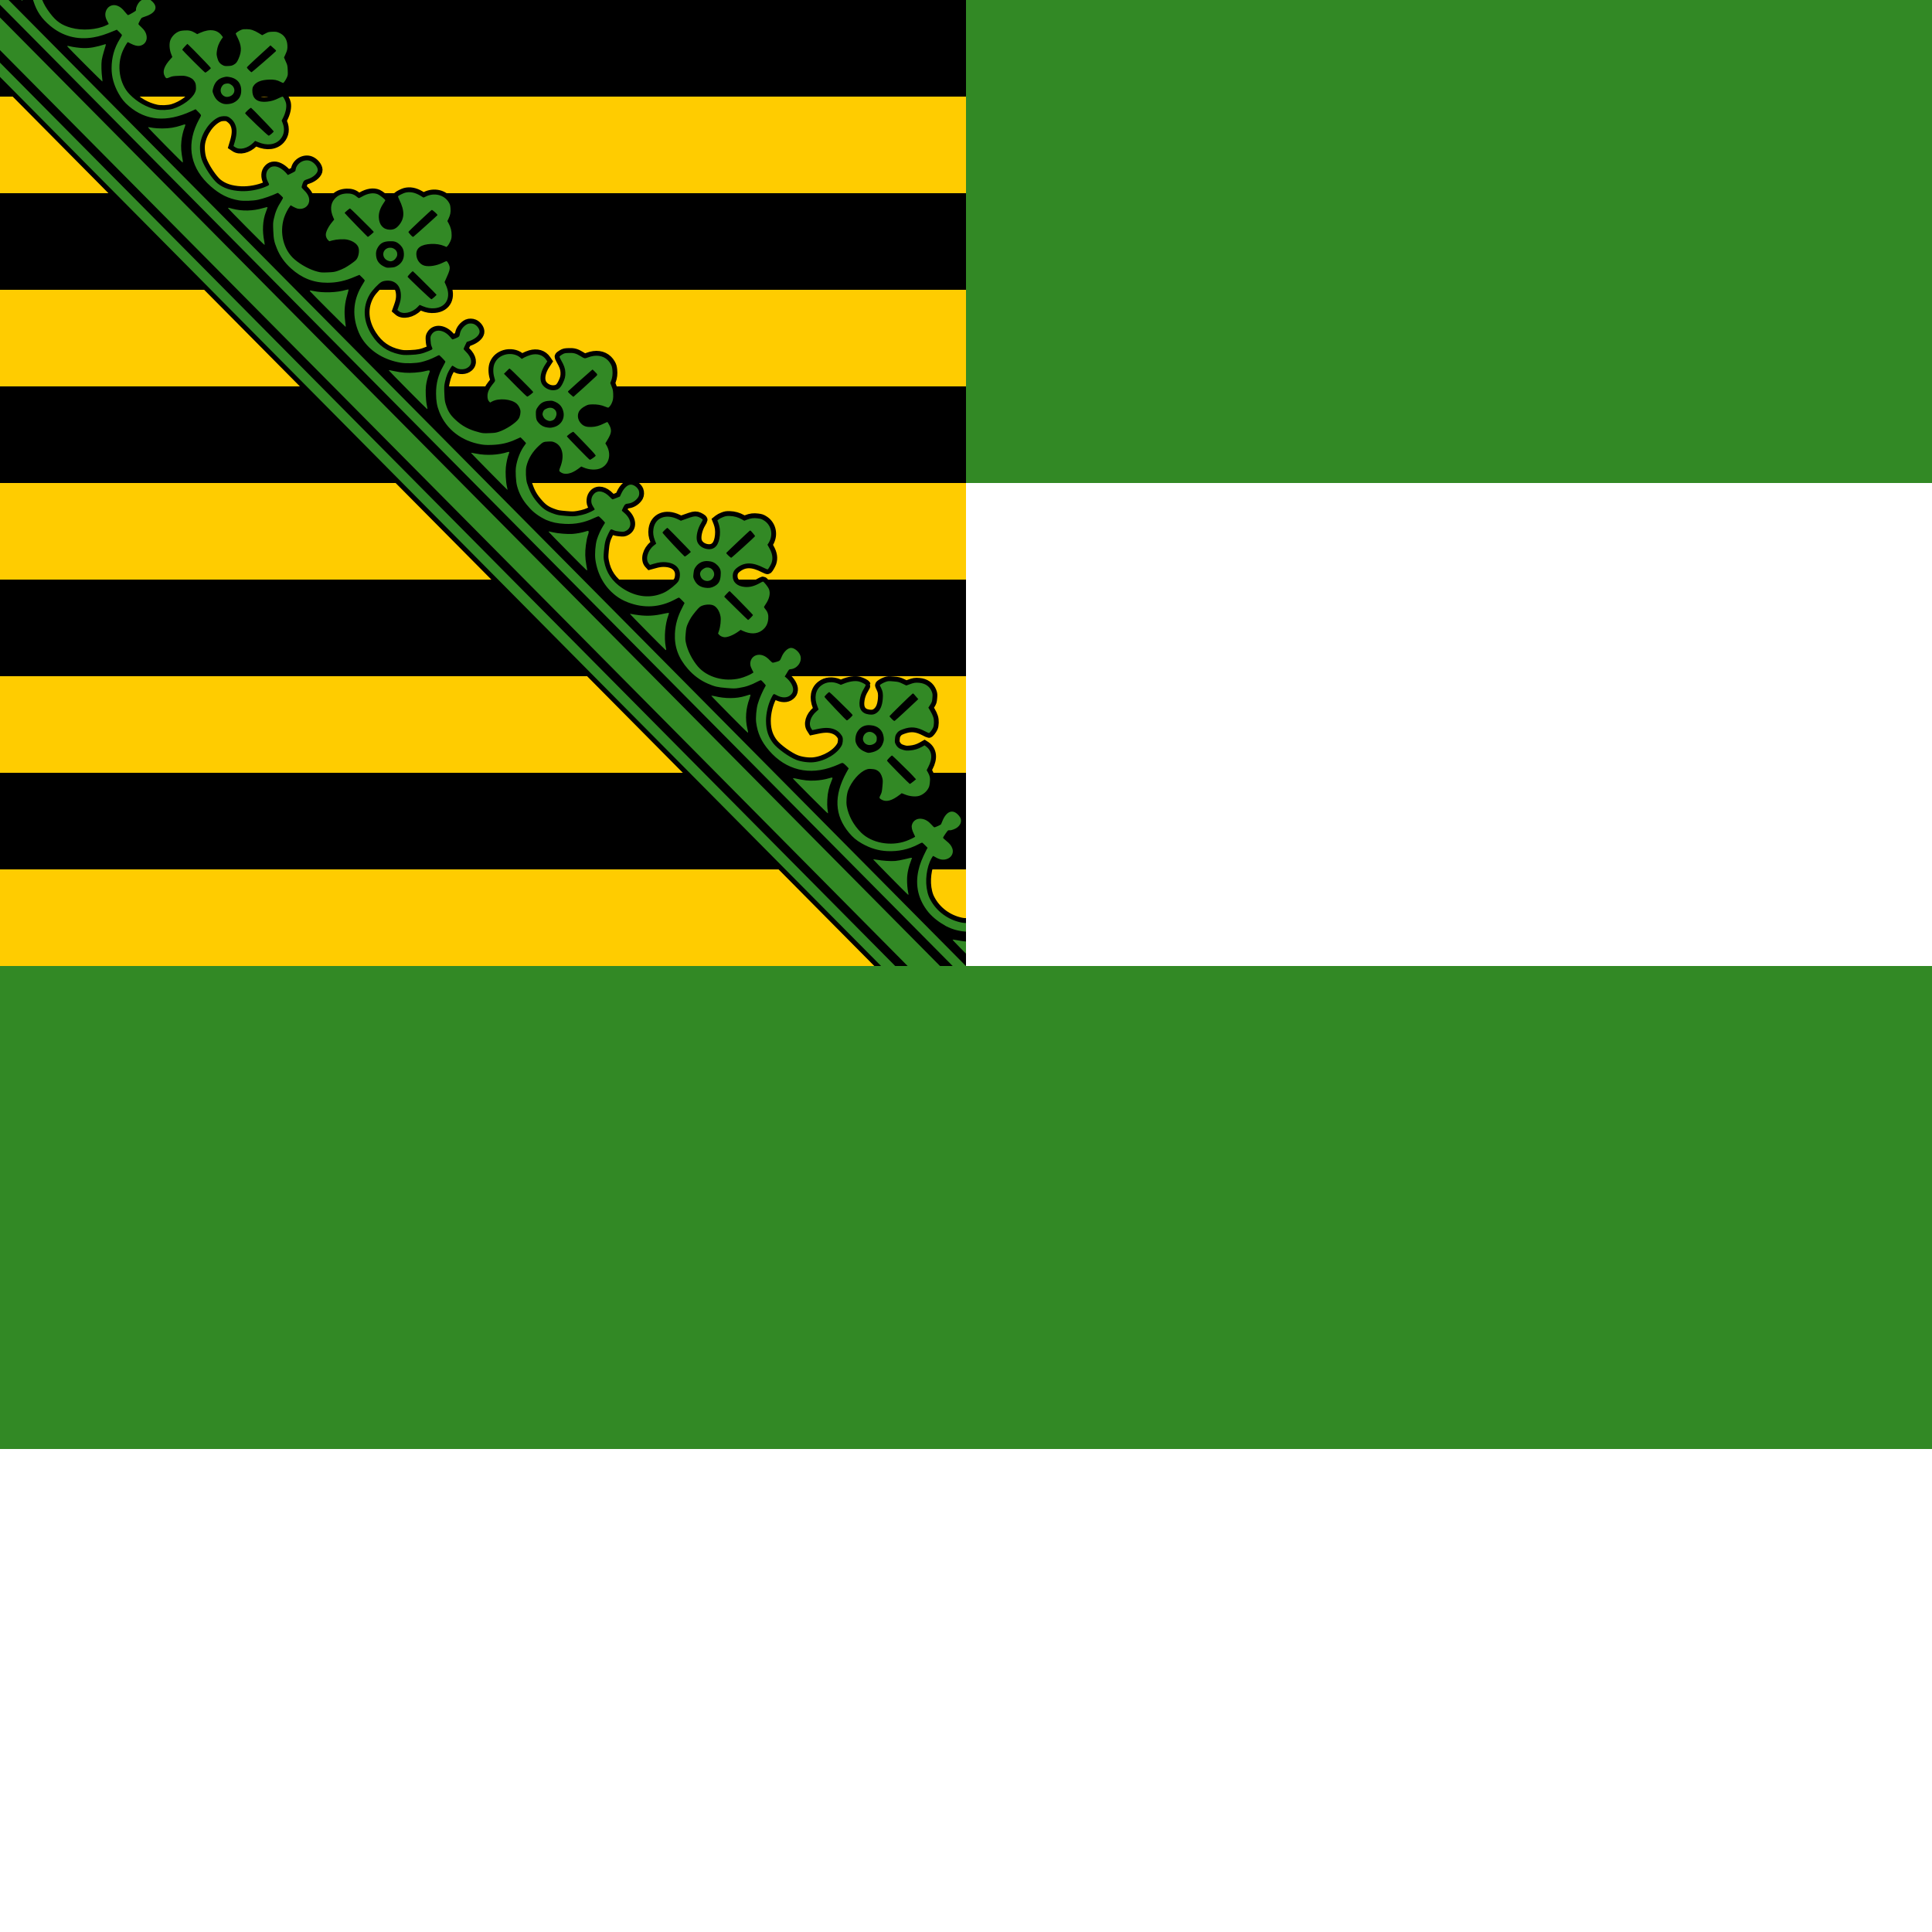
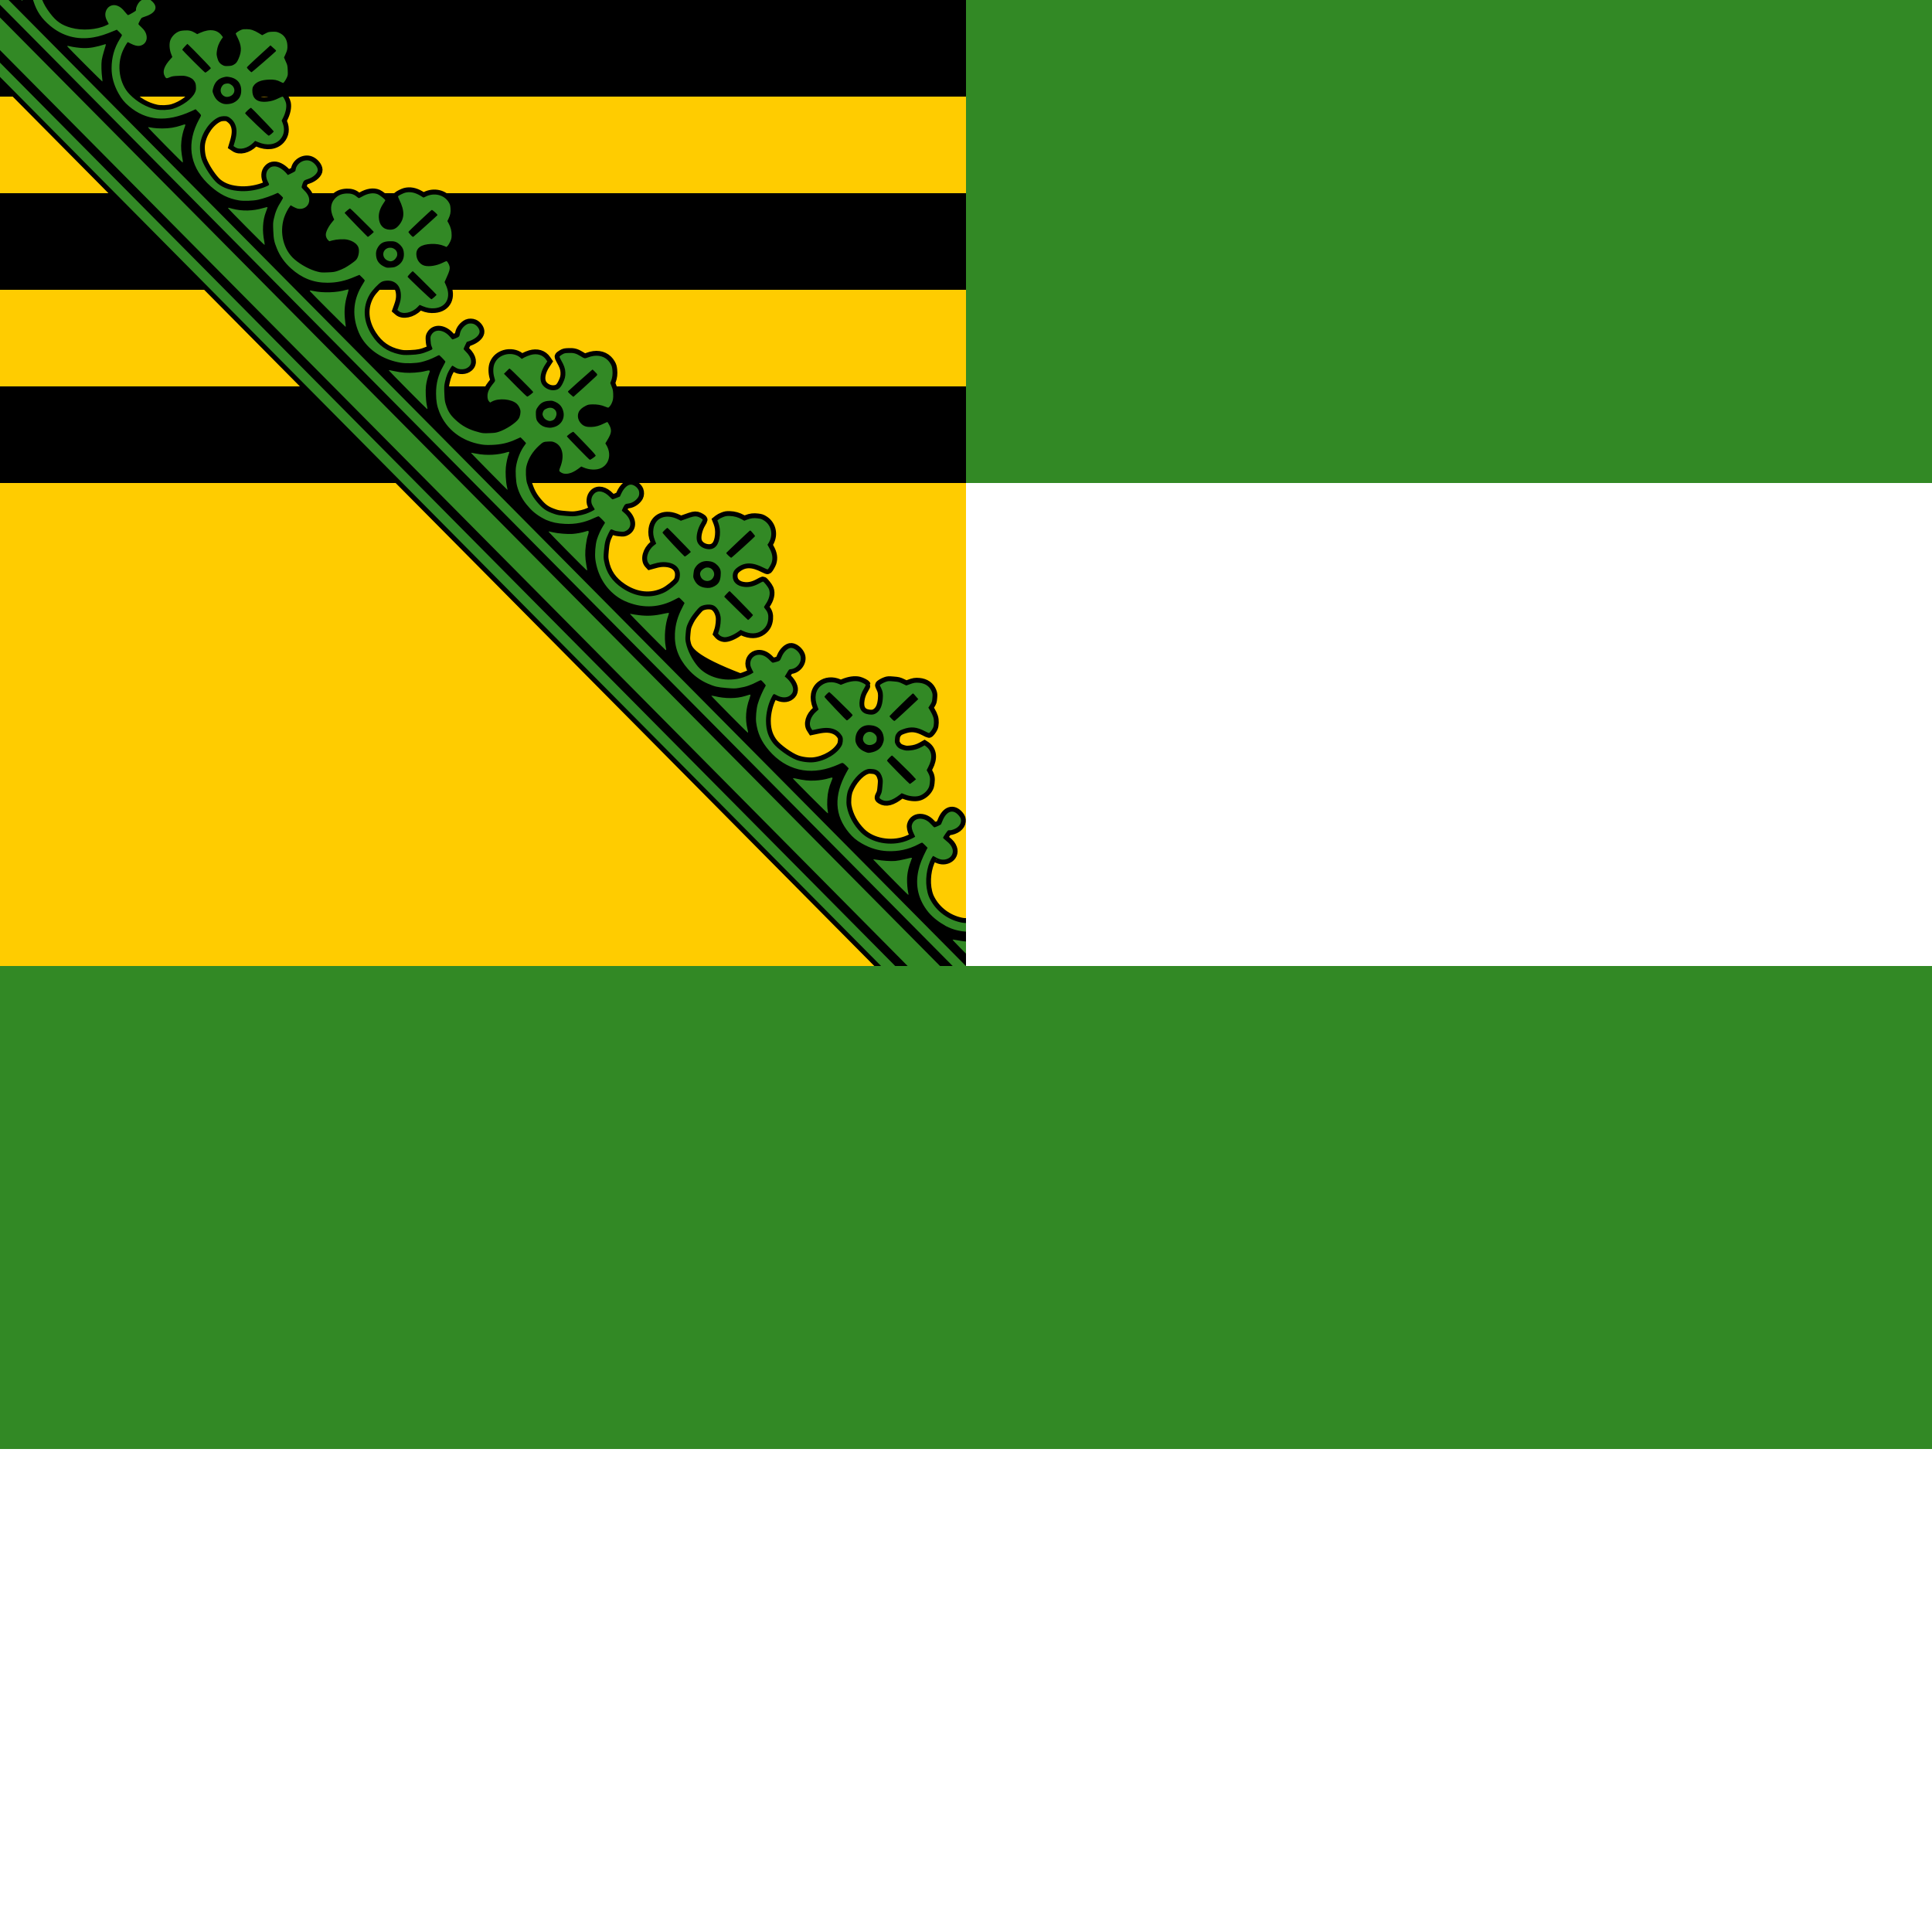
<svg xmlns="http://www.w3.org/2000/svg" width="1000" height="1000">
  <rect width="1000" height="1000" fill="#328925" />
  <rect y="250" width="1000" height="250" fill="#fff" />
  <rect y="750" width="1000" height="250" fill="#fff" />
  <g transform="scale(0.5)">
    <svg width="1000" height="1000">
      <rect width="1000" height="1000" fill="#fc0" />
      <rect width="1000" height="100" fill="#000" />
      <rect y="200" width="1000" height="100" fill="#000" />
      <rect y="400" width="1000" height="100" fill="#000" />
-       <rect y="600" width="1000" height="100" fill="#000" />
-       <rect y="800" width="1000" height="100" fill="#000" />
-       <path d="M 0,0 L 0,79.626 L 914.124,1002.032 L 1002.034,1002.032 L 1002.034,955.509 C 999.273,955.525 997.339,955.417 994.612,954.838 C 981.202,951.993 969.528,943.34 963.182,931.577 C 961.699,929.003 960.715,926.27 960.051,923.413 C 957.257,912.201 959.031,897.655 964.342,888.297 C 965.009,887.119 965.62,886.154 965.734,886.06 C 965.85,885.967 967.127,886.571 968.517,887.402 C 973.117,890.152 977.252,890.591 981.274,888.744 C 985.419,886.841 987.321,882.409 985.797,878.232 C 984.729,875.299 983.171,873.337 979.535,870.403 C 977.672,868.899 976.151,867.474 976.171,867.16 C 976.215,866.459 980.713,859.92 981.39,859.556 C 981.657,859.411 982.316,859.392 983.014,859.444 C 984.835,859.582 988.854,858.136 990.9,856.536 C 993.236,854.713 994.526,852.614 994.728,850.385 C 994.954,847.874 994.523,846.477 992.64,844.234 C 986.704,837.166 979.814,839.35 975.592,849.714 C 974.923,851.357 974.278,852.971 974.084,853.293 C 973.734,853.875 967.97,856.469 967.125,856.424 C 966.883,856.41 965.538,855.121 964.11,853.517 C 960.967,849.987 957.857,848.141 954.136,847.589 C 949.167,846.851 945.1,849.451 943.93,853.964 C 943.355,856.181 944.063,859.399 945.902,863.022 C 946.706,864.607 947.304,865.925 947.293,866.042 C 947.249,866.532 941.494,869.299 937.783,870.627 C 921.92,876.304 902.244,872.662 891.393,861.904 C 883.463,854.041 878.354,844.477 876.548,834.617 C 875.704,830.01 876.326,822.298 877.94,818.065 C 881.547,808.593 889.677,799.26 896.496,796.705 C 898.696,795.879 899.433,795.774 902.527,796.034 C 905.512,796.284 906.531,796.603 908.209,797.6 C 910.718,799.089 912.338,801.558 913.312,805.316 C 913.959,807.817 913.905,808.865 913.428,814.039 C 912.95,819.21 912.726,820.358 911.689,822.427 C 909.901,825.99 909.971,826.167 912.269,827.571 C 917.19,830.584 923.193,829.012 931.521,822.539 L 933.376,821.085 L 936.856,822.427 C 941.509,824.333 947.48,824.947 951.237,823.881 C 954.719,822.891 958.373,820.068 960.399,816.835 C 961.812,814.577 962.048,813.764 962.486,810.349 C 963.067,805.836 962.618,803.172 960.515,799.501 L 959.239,797.264 L 960.863,794.021 C 965.713,784.796 964.867,777.098 958.427,772.437 L 957.035,771.542 L 954.484,772.996 C 950.426,775.268 946.418,776.46 942.074,776.798 C 938.536,777.073 937.932,777.09 934.884,776.239 C 930.851,775.113 928.793,773.534 927.229,770.536 C 926.229,768.619 926.123,768.137 926.418,764.944 C 926.694,761.933 926.898,761.189 928.041,759.464 C 929.598,757.116 930.866,756.251 934.652,754.879 C 942.969,751.865 948.906,752.391 957.731,757.004 C 959.567,757.964 961.275,758.769 961.558,758.793 C 962.262,758.852 964.803,755.608 965.85,753.313 C 966.463,751.97 966.691,750.361 966.777,747.945 C 966.918,744.003 966.017,740.96 962.95,735.755 L 960.979,732.512 L 962.95,729.493 C 964.758,726.615 964.82,726.262 965.154,722.559 C 965.463,719.136 965.42,718.309 964.574,716.073 C 962.51,710.616 957.889,707.357 951.468,706.79 C 947.509,706.444 945.901,706.724 941.263,708.468 L 938.131,709.586 L 934.188,707.685 C 930.288,705.842 929.885,705.777 924.794,705.337 C 919.909,704.914 919.283,704.942 916.908,705.784 C 914.217,706.739 910.934,708.734 910.877,709.363 C 910.859,709.565 911.298,710.62 911.921,711.823 C 913.772,715.394 914.246,718.472 913.776,723.677 C 913.148,730.644 911.158,735.215 907.514,737.88 C 905.143,739.615 903.093,740.05 899.395,739.558 C 891.789,738.545 888.542,733.346 890.001,724.46 C 890.716,720.102 891.905,717.018 894.408,712.829 C 895.495,711.008 896.338,709.278 896.264,709.027 C 896.029,708.242 891.525,706.019 889.189,705.448 C 885.001,704.423 879.028,705.251 873.069,707.797 L 870.401,708.915 L 868.43,708.021 C 861.877,705.103 855.158,705.71 850.105,709.586 C 843.991,714.276 842.574,722.38 846.162,731.282 L 847.322,734.413 L 845.234,736.203 C 838.808,741.597 836.517,749.629 839.899,754.32 L 840.827,755.774 L 845.582,754.767 C 854.706,752.738 860.665,753.093 865.994,756.109 C 868.583,757.575 871.377,760.726 872.141,763.043 C 872.791,765.006 872.392,769.469 871.329,771.542 C 866.929,780.123 854.328,787.675 842.335,788.988 C 837.116,789.561 829.492,788.536 824.475,786.64 C 816.674,783.691 804.716,774.837 800.583,769.641 C 795.683,763.477 792.97,756.371 792.929,746.268 C 792.897,738.343 795.086,728.98 798.612,722.112 C 800.778,717.897 800.697,717.836 803.947,719.651 C 809.101,722.534 814.533,722.645 817.98,719.763 C 820.003,718.072 820.763,716.741 820.995,714.171 C 821.326,710.504 818.247,705.151 813.457,701.199 L 812.297,700.304 L 814.269,697.061 C 816.726,692.891 816.684,692.867 818.56,692.699 C 825.467,692.076 830.641,684.624 828.418,678.496 C 827.023,674.653 822.731,670.969 819.256,670.668 C 815.763,670.365 811.228,674.654 809.05,680.062 C 807.529,683.838 807.173,684.109 803.831,685.095 C 802.146,685.592 800.324,686.013 799.888,685.989 C 799.449,685.965 798.075,684.831 796.756,683.417 C 792.921,679.305 788.949,677.433 784.811,677.825 C 779.348,678.345 775.719,683.349 776.808,689.009 C 776.966,689.828 777.756,691.734 778.548,693.259 L 779.94,696.054 L 778.664,696.949 C 776.487,698.478 770.208,701.092 766.139,702.093 C 749.73,706.135 731.88,701.08 722.3,689.792 C 716.596,683.069 711.806,673.634 710.122,665.859 C 709.385,662.451 709.258,661.51 709.774,655.794 C 710.29,650.078 710.541,649.105 711.862,645.953 C 712.666,644.03 714.217,641.008 715.341,639.243 C 717.521,635.815 722.721,629.622 724.503,628.283 C 727.533,626.008 733.777,625.108 737.724,626.382 C 741.624,627.639 744.834,632.372 745.843,638.124 C 746.457,641.638 745.711,648.674 744.335,652.663 L 743.291,655.794 L 744.451,657.136 C 745.654,658.431 747.765,659.422 749.786,659.596 C 753.084,659.88 759.014,657.465 764.051,653.893 L 766.718,651.992 L 768.806,652.998 C 776.509,656.603 783.416,656.465 788.638,652.663 C 792.738,649.675 794.76,645.907 795.249,640.697 C 795.627,636.668 794.752,633.563 792.465,630.855 C 791.528,629.744 790.823,628.602 790.841,628.395 C 790.86,628.186 791.541,626.945 792.465,625.599 C 796.46,619.782 797.723,614.247 795.944,609.719 C 795.13,607.647 790.698,601.966 789.798,601.89 C 789.551,601.869 788.075,602.591 786.55,603.456 C 780.859,606.679 776.066,607.984 771.126,607.594 C 763.157,606.962 758.38,602.554 758.484,596.075 C 758.545,592.355 759.876,589.955 763.239,587.464 C 770.936,581.761 779.144,581.818 790.957,587.911 C 792.917,588.923 794.557,589.56 794.785,589.365 C 795.634,588.644 798.157,584.247 798.728,582.543 C 800.328,577.774 799.551,572.962 796.408,567.445 L 794.437,563.867 L 795.597,562.077 C 800.118,554.828 799.003,546.116 793.393,540.717 C 792.592,539.946 791.71,539.325 790.726,538.704 C 788.487,537.292 787.717,537.01 784.347,536.579 C 780.042,536.03 777.236,536.385 772.981,538.033 L 770.43,539.04 L 767.878,537.586 C 764.074,535.439 759.859,534.248 755.353,534.119 C 752.116,534.026 751.217,534.214 748.51,535.237 C 746.769,535.895 744.712,536.969 743.987,537.586 L 742.595,538.704 L 743.523,541.053 C 745.046,545.03 745.588,549.304 745.147,554.137 C 744.238,564.092 740.01,568.931 732.969,568.34 C 727.348,567.868 722.654,564.422 721.488,559.841 C 720.307,555.2 722.092,547.401 725.663,541.5 C 726.622,539.915 727.375,538.455 727.403,538.145 C 727.472,537.38 723.794,535.159 721.604,534.678 C 719.107,534.132 716.889,534.672 710.47,537.027 L 704.787,539.04 L 701.656,537.474 C 689.169,531.455 678.025,535.945 676.373,547.651 C 675.79,551.777 676.242,555.028 677.997,559.617 L 679.272,562.748 L 676.721,564.761 C 670.205,569.969 667.772,579.184 671.734,583.549 L 672.778,584.668 L 676.489,583.661 C 681.96,582.051 685.415,581.625 689.478,581.984 C 696.561,582.607 701.352,585.64 703.164,590.707 C 704.317,593.933 703.826,599.045 702.12,601.778 C 700.337,604.634 692.529,610.921 687.855,613.185 C 674.035,619.88 658.53,618.328 644.364,608.936 C 633.574,601.78 627.513,592.787 625.344,580.865 C 624.686,577.248 624.666,576.057 625.228,569.682 C 625.927,561.722 626.863,558.061 629.867,552.124 C 632.277,547.365 632.15,547.446 635.086,548.769 C 636.923,549.597 638.551,549.94 641.58,550.223 C 645.372,550.578 645.818,550.54 647.843,549.552 C 654.578,546.264 653.906,537.567 646.451,531.099 C 645.172,529.99 643.977,528.936 643.784,528.751 C 643.589,528.562 644.208,526.978 645.175,525.172 C 647.009,521.753 647.128,521.662 650.858,521.146 C 654.752,520.609 658.935,517.717 660.948,514.101 C 661.864,512.453 661.959,509.47 661.18,507.614 C 659.753,504.201 655.54,501.302 652.482,501.687 C 649.073,502.117 645.576,505.599 643.088,510.969 L 641.696,513.989 L 638.217,515.443 C 636.282,516.234 634.354,516.915 634.042,516.896 C 633.73,516.878 632.448,515.682 631.142,514.324 C 625.388,508.336 619.111,507.055 615.138,510.969 C 613.455,512.627 612.479,514.68 612.238,517.344 C 611.989,520.109 612.431,522.055 614.094,524.613 C 614.891,525.838 615.621,527.085 615.601,527.297 C 615.545,527.921 610.352,530.495 606.439,531.882 C 604.445,532.588 600.67,533.492 598.089,533.895 C 593.811,534.559 592.684,534.608 585.564,534.007 C 578.899,533.446 577.192,533.144 574.082,532.106 C 565.092,529.104 561.591,526.364 555.874,519.58 C 549.895,512.487 547.997,507.103 545.552,500.121 C 544.331,495.993 544.068,486.822 544.972,482.899 C 546.847,474.778 551.27,467.366 558.193,461.091 C 562.18,457.478 562.806,457.14 567.471,456.953 C 571.024,456.811 571.814,456.936 573.966,457.848 C 582.235,461.353 584.614,471.672 579.997,483.458 C 578.654,486.887 578.711,487.45 579.997,488.491 C 584.252,491.933 590.96,490.859 598.437,485.359 L 601.684,482.899 L 603.772,483.794 C 610.074,486.556 617.509,486.837 622.328,484.465 C 630.672,480.357 633.076,469.97 627.779,460.868 L 626.619,458.966 L 628.707,455.5 C 633.078,448.321 633.464,445.227 630.678,439.955 C 629.751,438.2 628.875,436.817 628.707,436.823 C 628.539,436.83 626.803,437.546 624.88,438.501 C 620.306,440.766 616.749,441.787 612.238,441.968 C 607.289,442.166 604.416,441.3 601.8,438.724 C 598.389,435.369 597.304,430.603 599.017,426.646 C 600.106,424.129 602.554,421.952 606.323,420.048 C 608.748,418.824 609.385,418.741 613.05,418.594 C 617.793,418.405 622.564,419.243 626.503,420.943 C 627.937,421.563 629.248,421.96 629.519,421.949 C 630.314,421.918 632.074,419.829 633.114,417.588 C 634.604,414.375 634.932,412.086 634.738,407.635 C 634.584,404.144 634.343,403.051 633.114,400.03 L 631.722,396.451 L 632.65,394.103 C 633.986,390.514 634.346,387.036 633.926,382.919 C 633.614,379.887 633.28,378.792 632.07,376.657 C 631.226,375.166 630.19,373.85 629.055,372.742 C 624.137,367.942 616.805,366.887 608.759,369.947 C 605.061,371.35 605.244,371.315 600.641,368.493 C 596.204,365.773 593.807,365.179 588.811,365.361 C 584.782,365.51 584.404,365.527 581.968,366.927 C 580.556,367.739 579.3,368.72 579.185,369.052 C 579.069,369.381 579.799,371.108 580.809,372.854 C 583.798,378.029 585.046,381.435 585.216,385.38 C 585.39,389.43 584.775,392.101 582.664,396.451 C 579.995,401.958 577.669,403.673 572.806,403.832 C 567.63,404.002 562.179,400.651 560.397,396.228 C 558.354,391.165 560.007,383.774 564.688,376.88 L 566.544,374.084 L 565.384,372.407 C 561.976,367.309 555.798,365.496 549.031,367.486 C 547.267,368.006 544.573,369.104 543,369.947 L 540.101,371.512 L 538.013,369.723 C 534.116,366.603 527.956,365.629 522.705,367.151 C 517.611,368.625 513.945,371.71 511.919,376.321 C 510.311,379.982 510.284,385.595 511.803,390.748 C 512.944,394.618 513.024,393.955 509.483,398.352 C 506.328,402.269 504.719,405.958 504.612,409.424 C 504.517,412.424 505.101,414.502 506.468,415.799 L 507.396,416.693 L 509.367,415.575 C 516.384,411.847 529.353,413.018 534.766,417.812 C 536.521,419.365 538.061,421.854 538.593,424.298 C 539.161,426.9 538.33,431.16 536.854,433.468 C 534.159,437.681 524.096,444.351 516.558,446.888 C 513.221,448.011 512.073,448.123 506.584,448.342 C 501.118,448.561 499.96,448.509 496.61,447.671 C 489.366,445.863 481.248,443.09 473.531,436.376 C 467.095,430.777 464.055,427.055 461.353,418.259 C 460.419,415.216 460.24,413.521 459.962,407.075 C 459.662,400.19 459.775,399.2 460.657,395.109 C 461.192,392.642 462.271,388.946 463.093,387.057 C 464.707,383.351 467.662,378.472 468.312,378.446 C 468.533,378.437 469.746,379.188 470.979,380.012 C 473.553,381.73 475.641,382.363 478.518,382.248 C 481.288,382.138 483.335,381.334 485.128,379.788 C 489.363,376.138 488.288,369.946 482.345,364.131 C 480.997,362.812 479.914,361.525 479.909,361.224 C 479.905,360.922 480.625,359.137 481.533,357.309 L 483.157,353.954 L 486.404,352.836 C 492.081,350.683 495.778,347.377 496.378,344.113 C 496.916,341.185 494.166,337.031 490.695,335.502 C 488.808,334.668 485.717,334.582 483.969,335.39 C 480.13,337.165 476.931,341.169 476.198,344.896 C 475.495,348.466 475.417,348.429 471.791,350.04 C 469.876,350.89 468.266,351.467 468.08,351.27 C 467.897,351.075 466.852,349.869 465.76,348.586 C 459.399,341.112 450.336,340.123 446.624,346.462 C 445.508,348.367 445.5,348.72 445.696,352.389 C 445.852,355.32 446.197,356.956 446.972,358.763 C 448.209,361.651 448.301,361.467 443.261,363.572 C 436.974,366.196 433.098,367.061 424.821,367.374 C 418.191,367.627 416.94,367.501 413.223,366.703 C 400.971,364.073 391.965,357.739 385.041,347.021 C 375.953,332.948 375.043,317.98 382.605,304.971 C 385.163,300.571 391.976,293.362 395.015,291.775 C 397.924,290.255 403.207,290.07 406.496,291.327 C 411.664,293.302 414.638,298.008 414.963,304.859 C 415.15,308.79 414.559,312.076 412.643,317.273 L 411.367,320.852 L 412.527,321.858 C 416.87,325.873 426.552,323.873 432.243,317.832 L 434.447,315.595 L 437.578,316.937 C 442.253,318.836 445.687,319.324 449.988,318.95 C 462.189,317.89 467.254,307.431 461.585,295.13 L 460.193,291.998 L 462.513,286.742 C 465.243,280.666 465.865,278.436 465.412,276.006 C 465.013,273.874 462.961,270.271 462.165,270.303 C 461.843,270.315 460.255,271.017 458.57,271.868 C 452.295,275.04 444.188,276.348 439.434,275 C 434.74,273.668 431.201,268.917 430.967,263.481 C 430.675,256.672 436.038,252.944 446.392,252.521 C 451.419,252.315 455.794,252.998 459.846,254.646 L 462.165,255.652 L 463.441,254.422 C 464.112,253.752 465.231,251.82 465.992,250.172 C 467.175,247.612 467.45,246.696 467.5,243.574 C 467.571,239.227 466.536,235.034 464.485,231.273 L 463.093,228.812 L 464.253,226.464 C 466.152,222.44 466.714,219.676 466.34,215.504 C 466.047,212.238 465.846,211.462 464.485,209.241 C 459.695,201.426 449.179,198.936 440.362,203.538 L 438.39,204.544 L 434.911,202.419 C 429.338,199.142 424.267,198.187 419.254,199.512 C 417.463,199.984 412.848,202.305 412.063,203.09 C 411.851,203.301 412.379,204.848 413.339,206.781 C 419.115,218.437 418.9,226.353 412.643,233.509 C 409.91,236.636 407.221,237.869 403.365,237.759 C 396.648,237.565 392.408,232.714 392.115,225.01 C 391.935,220.234 393.39,215.696 396.986,210.36 C 397.951,208.93 398.852,207.579 398.842,207.34 C 398.805,206.469 393.181,201.956 391.072,201.077 C 386.461,199.159 380.694,200.065 374.487,203.65 C 373.05,204.479 371.689,205.095 371.472,205.103 C 371.256,205.112 370.145,204.379 369.036,203.426 C 366.334,201.1 363.021,200.113 358.83,200.295 C 353.411,200.529 349.47,202.296 346.189,206.11 C 342.013,210.967 341.644,217.65 345.029,225.234 L 345.957,227.247 L 343.869,229.819 C 339.94,234.509 337.115,240.049 337.259,243.239 C 337.348,245.194 338.292,247.278 339.578,248.495 L 340.854,249.613 L 344.217,248.83 C 348.412,247.686 355.798,247.297 359.41,248.048 C 365.324,249.281 369.998,252.622 371.124,256.435 C 372.265,260.296 371.066,266.257 368.572,269.072 C 367.105,270.729 360.392,275.404 356.743,277.348 C 354.863,278.35 351.696,279.68 349.668,280.368 C 346.343,281.497 345.292,281.696 339.346,281.933 C 333.401,282.171 332.406,282.127 328.908,281.262 C 320.93,279.287 311.491,274.2 304.785,268.401 C 293.525,258.66 289.068,241.192 294,225.569 C 295.222,221.694 298.232,215.742 299.914,213.715 L 300.842,212.484 L 303.626,214.05 C 305.169,214.882 307.191,215.65 308.033,215.839 C 313.846,217.145 319.192,213.921 319.978,208.682 C 320.573,204.714 318.845,200.82 314.759,196.94 C 313.354,195.605 312.213,194.231 312.208,193.808 C 312.203,193.386 312.66,191.606 313.252,190.006 C 314.424,186.831 314.838,186.602 318.818,185.309 C 324.52,183.456 329.064,179.181 328.908,175.803 C 328.754,172.442 325.172,168.151 321.254,166.633 C 315.006,164.213 307.137,168.842 306.177,175.467 C 305.918,177.266 305.853,177.316 301.422,179.493 L 297.943,181.171 L 297.015,180.053 C 293.137,175.259 287.84,172.072 284.026,172.224 C 281.354,172.331 279.955,172.924 278.111,174.796 C 274.969,177.986 274.662,183.233 277.415,188.328 C 279.148,191.541 279.213,191.466 274.748,193.361 C 267.472,196.446 257.673,198.225 249.465,197.834 C 238.999,197.337 231.274,194.783 225.11,189.782 C 219.914,185.566 211.69,173.162 208.989,165.514 C 207.252,160.595 206.536,153.181 207.365,148.18 C 209.27,136.687 217.76,124.965 226.849,121.116 C 229.045,120.186 233.544,119.953 235.548,120.669 C 237.913,121.509 241.221,124.371 242.622,126.932 C 245.505,132.201 245.602,137.917 243.086,146.614 L 241.694,151.199 L 243.202,152.206 C 247.908,155.677 256.343,153.678 262.222,147.733 L 264.078,145.831 L 267.325,147.173 C 276.384,151.033 284.92,149.943 290.056,144.266 C 294.301,139.574 295.102,133.264 292.376,126.82 L 291.68,124.807 L 292.84,122.346 C 295.747,116.721 296.96,110.883 296.087,106.801 C 295.602,104.525 293.411,100.241 292.608,99.98 C 292.351,99.897 290.601,100.581 288.665,101.545 C 284.212,103.767 281.034,104.744 276.487,105.236 C 267.216,106.238 261.999,102.88 261.294,95.506 C 260.952,91.922 261.477,89.994 263.382,87.79 C 266.309,84.4 271.097,82.599 278.343,82.31 C 283.757,82.093 286.905,82.824 290.52,84.77 C 291.738,85.424 292.861,85.897 293.072,85.888 C 293.726,85.862 295.903,82.622 297.015,80.073 C 297.995,77.823 298.043,77.305 297.827,72.58 C 297.602,67.656 297.471,67.362 295.739,63.522 L 294,59.496 L 295.391,56.476 C 297.409,52.087 297.774,50.688 297.595,46.858 C 297.3,40.648 294.108,36.009 288.549,33.774 C 286.27,32.858 285.499,32.737 281.938,32.879 C 278.087,33.033 277.579,33.169 274.516,34.78 L 271.384,36.458 L 268.137,34.445 C 262.884,31.254 259.586,30.239 255.495,30.195 C 252.989,30.168 251.464,30.224 250.045,30.754 C 247.62,31.658 244.101,34.1 244.13,34.78 C 244.142,35.054 244.842,36.771 245.754,38.583 C 250.132,47.293 250.413,52.963 246.913,60.838 C 245.321,64.422 244.43,65.596 241.926,66.989 C 240.087,68.012 239.259,68.201 236.127,68.331 C 232.806,68.47 232.269,68.374 230.329,67.324 C 227.294,65.682 225.862,63.543 224.878,59.607 C 224.134,56.633 224.085,56.07 224.53,52.674 C 225.078,48.505 226.515,44.737 229.053,40.931 L 230.793,38.471 L 229.749,37.129 C 225.213,30.714 217.374,29.52 207.597,33.774 L 204.118,35.34 L 201.915,33.998 C 198.207,31.805 195.482,31.182 190.781,31.537 C 187.222,31.805 186.225,31.956 183.822,33.215 C 180.381,35.019 177.467,38.404 176.284,41.714 C 175.008,45.284 175.332,51.013 177.096,55.581 L 178.371,59.048 L 176.748,60.838 C 169.664,68.566 167.819,74.189 170.717,79.067 C 172.067,81.343 172.279,81.41 176.052,79.849 C 178.242,78.944 179.371,78.734 184.75,78.507 C 190.132,78.283 191.234,78.442 193.796,79.178 C 197.645,80.287 200.021,81.951 201.451,84.435 C 202.407,86.097 202.718,87.027 202.842,89.914 C 202.971,92.906 202.87,93.648 201.915,95.73 C 198.958,102.183 188.928,109.571 178.951,112.617 C 174.493,113.979 166.52,114.31 161.787,113.288 C 151.653,111.1 141.971,105.626 134.184,97.631 C 123.531,86.69 120.509,67.585 127.11,52.562 C 128.654,49.048 131.819,43.636 132.329,43.615 C 132.45,43.61 133.855,44.222 135.46,45.069 C 139.13,47.005 142.415,47.871 144.738,47.418 C 149.466,46.496 152.353,42.62 151.813,37.8 C 151.41,34.191 149.644,31.147 146.13,27.958 C 144.532,26.51 143.234,25.173 143.231,24.939 C 143.222,24.123 146.091,18.763 146.71,18.453 C 147.052,18.28 148.805,17.568 150.537,16.999 C 161.465,13.402 164.085,7.045 157.032,1.007 C 156.565,0.607 156.169,0.286 155.756,0 L 146.71,0 C 145.874,0.524 145.056,1.164 144.274,2.013 C 142.524,3.912 140.734,7.745 140.795,9.506 C 140.817,10.18 140.725,10.821 140.563,11.072 C 140.155,11.707 133.289,15.647 132.561,15.657 C 132.235,15.662 130.788,14.165 129.313,12.302 C 126.439,8.666 124.417,7.089 121.427,5.927 C 117.169,4.27 112.569,5.936 110.409,9.841 C 108.313,13.632 108.581,17.699 111.221,22.255 C 112.019,23.631 112.599,24.831 112.497,24.939 C 112.395,25.044 111.312,25.58 110.061,26.169 C 100.125,30.86 85.017,31.941 73.529,28.741 C 63.947,26.075 58.379,22.31 51.957,13.867 C 47.884,8.515 45.596,4.561 43.723,0 z" fill="#000" stroke="#000" stroke-width="10" />
+       <path d="M 0,0 L 0,79.626 L 914.124,1002.032 L 1002.034,1002.032 L 1002.034,955.509 C 999.273,955.525 997.339,955.417 994.612,954.838 C 981.202,951.993 969.528,943.34 963.182,931.577 C 961.699,929.003 960.715,926.27 960.051,923.413 C 957.257,912.201 959.031,897.655 964.342,888.297 C 965.009,887.119 965.62,886.154 965.734,886.06 C 965.85,885.967 967.127,886.571 968.517,887.402 C 973.117,890.152 977.252,890.591 981.274,888.744 C 985.419,886.841 987.321,882.409 985.797,878.232 C 984.729,875.299 983.171,873.337 979.535,870.403 C 977.672,868.899 976.151,867.474 976.171,867.16 C 976.215,866.459 980.713,859.92 981.39,859.556 C 981.657,859.411 982.316,859.392 983.014,859.444 C 984.835,859.582 988.854,858.136 990.9,856.536 C 993.236,854.713 994.526,852.614 994.728,850.385 C 994.954,847.874 994.523,846.477 992.64,844.234 C 986.704,837.166 979.814,839.35 975.592,849.714 C 974.923,851.357 974.278,852.971 974.084,853.293 C 973.734,853.875 967.97,856.469 967.125,856.424 C 966.883,856.41 965.538,855.121 964.11,853.517 C 960.967,849.987 957.857,848.141 954.136,847.589 C 949.167,846.851 945.1,849.451 943.93,853.964 C 943.355,856.181 944.063,859.399 945.902,863.022 C 946.706,864.607 947.304,865.925 947.293,866.042 C 947.249,866.532 941.494,869.299 937.783,870.627 C 921.92,876.304 902.244,872.662 891.393,861.904 C 883.463,854.041 878.354,844.477 876.548,834.617 C 875.704,830.01 876.326,822.298 877.94,818.065 C 881.547,808.593 889.677,799.26 896.496,796.705 C 898.696,795.879 899.433,795.774 902.527,796.034 C 905.512,796.284 906.531,796.603 908.209,797.6 C 910.718,799.089 912.338,801.558 913.312,805.316 C 913.959,807.817 913.905,808.865 913.428,814.039 C 912.95,819.21 912.726,820.358 911.689,822.427 C 909.901,825.99 909.971,826.167 912.269,827.571 C 917.19,830.584 923.193,829.012 931.521,822.539 L 933.376,821.085 L 936.856,822.427 C 941.509,824.333 947.48,824.947 951.237,823.881 C 954.719,822.891 958.373,820.068 960.399,816.835 C 961.812,814.577 962.048,813.764 962.486,810.349 C 963.067,805.836 962.618,803.172 960.515,799.501 L 959.239,797.264 L 960.863,794.021 C 965.713,784.796 964.867,777.098 958.427,772.437 L 957.035,771.542 L 954.484,772.996 C 950.426,775.268 946.418,776.46 942.074,776.798 C 938.536,777.073 937.932,777.09 934.884,776.239 C 930.851,775.113 928.793,773.534 927.229,770.536 C 926.229,768.619 926.123,768.137 926.418,764.944 C 926.694,761.933 926.898,761.189 928.041,759.464 C 929.598,757.116 930.866,756.251 934.652,754.879 C 942.969,751.865 948.906,752.391 957.731,757.004 C 959.567,757.964 961.275,758.769 961.558,758.793 C 962.262,758.852 964.803,755.608 965.85,753.313 C 966.463,751.97 966.691,750.361 966.777,747.945 C 966.918,744.003 966.017,740.96 962.95,735.755 L 960.979,732.512 L 962.95,729.493 C 964.758,726.615 964.82,726.262 965.154,722.559 C 965.463,719.136 965.42,718.309 964.574,716.073 C 962.51,710.616 957.889,707.357 951.468,706.79 C 947.509,706.444 945.901,706.724 941.263,708.468 L 938.131,709.586 L 934.188,707.685 C 930.288,705.842 929.885,705.777 924.794,705.337 C 919.909,704.914 919.283,704.942 916.908,705.784 C 914.217,706.739 910.934,708.734 910.877,709.363 C 910.859,709.565 911.298,710.62 911.921,711.823 C 913.772,715.394 914.246,718.472 913.776,723.677 C 913.148,730.644 911.158,735.215 907.514,737.88 C 905.143,739.615 903.093,740.05 899.395,739.558 C 891.789,738.545 888.542,733.346 890.001,724.46 C 890.716,720.102 891.905,717.018 894.408,712.829 C 895.495,711.008 896.338,709.278 896.264,709.027 C 896.029,708.242 891.525,706.019 889.189,705.448 C 885.001,704.423 879.028,705.251 873.069,707.797 L 870.401,708.915 L 868.43,708.021 C 861.877,705.103 855.158,705.71 850.105,709.586 C 843.991,714.276 842.574,722.38 846.162,731.282 L 847.322,734.413 L 845.234,736.203 C 838.808,741.597 836.517,749.629 839.899,754.32 L 840.827,755.774 L 845.582,754.767 C 854.706,752.738 860.665,753.093 865.994,756.109 C 868.583,757.575 871.377,760.726 872.141,763.043 C 872.791,765.006 872.392,769.469 871.329,771.542 C 866.929,780.123 854.328,787.675 842.335,788.988 C 837.116,789.561 829.492,788.536 824.475,786.64 C 816.674,783.691 804.716,774.837 800.583,769.641 C 795.683,763.477 792.97,756.371 792.929,746.268 C 792.897,738.343 795.086,728.98 798.612,722.112 C 800.778,717.897 800.697,717.836 803.947,719.651 C 809.101,722.534 814.533,722.645 817.98,719.763 C 820.003,718.072 820.763,716.741 820.995,714.171 C 821.326,710.504 818.247,705.151 813.457,701.199 L 812.297,700.304 L 814.269,697.061 C 816.726,692.891 816.684,692.867 818.56,692.699 C 825.467,692.076 830.641,684.624 828.418,678.496 C 827.023,674.653 822.731,670.969 819.256,670.668 C 815.763,670.365 811.228,674.654 809.05,680.062 C 807.529,683.838 807.173,684.109 803.831,685.095 C 802.146,685.592 800.324,686.013 799.888,685.989 C 799.449,685.965 798.075,684.831 796.756,683.417 C 792.921,679.305 788.949,677.433 784.811,677.825 C 779.348,678.345 775.719,683.349 776.808,689.009 C 776.966,689.828 777.756,691.734 778.548,693.259 L 779.94,696.054 L 778.664,696.949 C 776.487,698.478 770.208,701.092 766.139,702.093 C 716.596,683.069 711.806,673.634 710.122,665.859 C 709.385,662.451 709.258,661.51 709.774,655.794 C 710.29,650.078 710.541,649.105 711.862,645.953 C 712.666,644.03 714.217,641.008 715.341,639.243 C 717.521,635.815 722.721,629.622 724.503,628.283 C 727.533,626.008 733.777,625.108 737.724,626.382 C 741.624,627.639 744.834,632.372 745.843,638.124 C 746.457,641.638 745.711,648.674 744.335,652.663 L 743.291,655.794 L 744.451,657.136 C 745.654,658.431 747.765,659.422 749.786,659.596 C 753.084,659.88 759.014,657.465 764.051,653.893 L 766.718,651.992 L 768.806,652.998 C 776.509,656.603 783.416,656.465 788.638,652.663 C 792.738,649.675 794.76,645.907 795.249,640.697 C 795.627,636.668 794.752,633.563 792.465,630.855 C 791.528,629.744 790.823,628.602 790.841,628.395 C 790.86,628.186 791.541,626.945 792.465,625.599 C 796.46,619.782 797.723,614.247 795.944,609.719 C 795.13,607.647 790.698,601.966 789.798,601.89 C 789.551,601.869 788.075,602.591 786.55,603.456 C 780.859,606.679 776.066,607.984 771.126,607.594 C 763.157,606.962 758.38,602.554 758.484,596.075 C 758.545,592.355 759.876,589.955 763.239,587.464 C 770.936,581.761 779.144,581.818 790.957,587.911 C 792.917,588.923 794.557,589.56 794.785,589.365 C 795.634,588.644 798.157,584.247 798.728,582.543 C 800.328,577.774 799.551,572.962 796.408,567.445 L 794.437,563.867 L 795.597,562.077 C 800.118,554.828 799.003,546.116 793.393,540.717 C 792.592,539.946 791.71,539.325 790.726,538.704 C 788.487,537.292 787.717,537.01 784.347,536.579 C 780.042,536.03 777.236,536.385 772.981,538.033 L 770.43,539.04 L 767.878,537.586 C 764.074,535.439 759.859,534.248 755.353,534.119 C 752.116,534.026 751.217,534.214 748.51,535.237 C 746.769,535.895 744.712,536.969 743.987,537.586 L 742.595,538.704 L 743.523,541.053 C 745.046,545.03 745.588,549.304 745.147,554.137 C 744.238,564.092 740.01,568.931 732.969,568.34 C 727.348,567.868 722.654,564.422 721.488,559.841 C 720.307,555.2 722.092,547.401 725.663,541.5 C 726.622,539.915 727.375,538.455 727.403,538.145 C 727.472,537.38 723.794,535.159 721.604,534.678 C 719.107,534.132 716.889,534.672 710.47,537.027 L 704.787,539.04 L 701.656,537.474 C 689.169,531.455 678.025,535.945 676.373,547.651 C 675.79,551.777 676.242,555.028 677.997,559.617 L 679.272,562.748 L 676.721,564.761 C 670.205,569.969 667.772,579.184 671.734,583.549 L 672.778,584.668 L 676.489,583.661 C 681.96,582.051 685.415,581.625 689.478,581.984 C 696.561,582.607 701.352,585.64 703.164,590.707 C 704.317,593.933 703.826,599.045 702.12,601.778 C 700.337,604.634 692.529,610.921 687.855,613.185 C 674.035,619.88 658.53,618.328 644.364,608.936 C 633.574,601.78 627.513,592.787 625.344,580.865 C 624.686,577.248 624.666,576.057 625.228,569.682 C 625.927,561.722 626.863,558.061 629.867,552.124 C 632.277,547.365 632.15,547.446 635.086,548.769 C 636.923,549.597 638.551,549.94 641.58,550.223 C 645.372,550.578 645.818,550.54 647.843,549.552 C 654.578,546.264 653.906,537.567 646.451,531.099 C 645.172,529.99 643.977,528.936 643.784,528.751 C 643.589,528.562 644.208,526.978 645.175,525.172 C 647.009,521.753 647.128,521.662 650.858,521.146 C 654.752,520.609 658.935,517.717 660.948,514.101 C 661.864,512.453 661.959,509.47 661.18,507.614 C 659.753,504.201 655.54,501.302 652.482,501.687 C 649.073,502.117 645.576,505.599 643.088,510.969 L 641.696,513.989 L 638.217,515.443 C 636.282,516.234 634.354,516.915 634.042,516.896 C 633.73,516.878 632.448,515.682 631.142,514.324 C 625.388,508.336 619.111,507.055 615.138,510.969 C 613.455,512.627 612.479,514.68 612.238,517.344 C 611.989,520.109 612.431,522.055 614.094,524.613 C 614.891,525.838 615.621,527.085 615.601,527.297 C 615.545,527.921 610.352,530.495 606.439,531.882 C 604.445,532.588 600.67,533.492 598.089,533.895 C 593.811,534.559 592.684,534.608 585.564,534.007 C 578.899,533.446 577.192,533.144 574.082,532.106 C 565.092,529.104 561.591,526.364 555.874,519.58 C 549.895,512.487 547.997,507.103 545.552,500.121 C 544.331,495.993 544.068,486.822 544.972,482.899 C 546.847,474.778 551.27,467.366 558.193,461.091 C 562.18,457.478 562.806,457.14 567.471,456.953 C 571.024,456.811 571.814,456.936 573.966,457.848 C 582.235,461.353 584.614,471.672 579.997,483.458 C 578.654,486.887 578.711,487.45 579.997,488.491 C 584.252,491.933 590.96,490.859 598.437,485.359 L 601.684,482.899 L 603.772,483.794 C 610.074,486.556 617.509,486.837 622.328,484.465 C 630.672,480.357 633.076,469.97 627.779,460.868 L 626.619,458.966 L 628.707,455.5 C 633.078,448.321 633.464,445.227 630.678,439.955 C 629.751,438.2 628.875,436.817 628.707,436.823 C 628.539,436.83 626.803,437.546 624.88,438.501 C 620.306,440.766 616.749,441.787 612.238,441.968 C 607.289,442.166 604.416,441.3 601.8,438.724 C 598.389,435.369 597.304,430.603 599.017,426.646 C 600.106,424.129 602.554,421.952 606.323,420.048 C 608.748,418.824 609.385,418.741 613.05,418.594 C 617.793,418.405 622.564,419.243 626.503,420.943 C 627.937,421.563 629.248,421.96 629.519,421.949 C 630.314,421.918 632.074,419.829 633.114,417.588 C 634.604,414.375 634.932,412.086 634.738,407.635 C 634.584,404.144 634.343,403.051 633.114,400.03 L 631.722,396.451 L 632.65,394.103 C 633.986,390.514 634.346,387.036 633.926,382.919 C 633.614,379.887 633.28,378.792 632.07,376.657 C 631.226,375.166 630.19,373.85 629.055,372.742 C 624.137,367.942 616.805,366.887 608.759,369.947 C 605.061,371.35 605.244,371.315 600.641,368.493 C 596.204,365.773 593.807,365.179 588.811,365.361 C 584.782,365.51 584.404,365.527 581.968,366.927 C 580.556,367.739 579.3,368.72 579.185,369.052 C 579.069,369.381 579.799,371.108 580.809,372.854 C 583.798,378.029 585.046,381.435 585.216,385.38 C 585.39,389.43 584.775,392.101 582.664,396.451 C 579.995,401.958 577.669,403.673 572.806,403.832 C 567.63,404.002 562.179,400.651 560.397,396.228 C 558.354,391.165 560.007,383.774 564.688,376.88 L 566.544,374.084 L 565.384,372.407 C 561.976,367.309 555.798,365.496 549.031,367.486 C 547.267,368.006 544.573,369.104 543,369.947 L 540.101,371.512 L 538.013,369.723 C 534.116,366.603 527.956,365.629 522.705,367.151 C 517.611,368.625 513.945,371.71 511.919,376.321 C 510.311,379.982 510.284,385.595 511.803,390.748 C 512.944,394.618 513.024,393.955 509.483,398.352 C 506.328,402.269 504.719,405.958 504.612,409.424 C 504.517,412.424 505.101,414.502 506.468,415.799 L 507.396,416.693 L 509.367,415.575 C 516.384,411.847 529.353,413.018 534.766,417.812 C 536.521,419.365 538.061,421.854 538.593,424.298 C 539.161,426.9 538.33,431.16 536.854,433.468 C 534.159,437.681 524.096,444.351 516.558,446.888 C 513.221,448.011 512.073,448.123 506.584,448.342 C 501.118,448.561 499.96,448.509 496.61,447.671 C 489.366,445.863 481.248,443.09 473.531,436.376 C 467.095,430.777 464.055,427.055 461.353,418.259 C 460.419,415.216 460.24,413.521 459.962,407.075 C 459.662,400.19 459.775,399.2 460.657,395.109 C 461.192,392.642 462.271,388.946 463.093,387.057 C 464.707,383.351 467.662,378.472 468.312,378.446 C 468.533,378.437 469.746,379.188 470.979,380.012 C 473.553,381.73 475.641,382.363 478.518,382.248 C 481.288,382.138 483.335,381.334 485.128,379.788 C 489.363,376.138 488.288,369.946 482.345,364.131 C 480.997,362.812 479.914,361.525 479.909,361.224 C 479.905,360.922 480.625,359.137 481.533,357.309 L 483.157,353.954 L 486.404,352.836 C 492.081,350.683 495.778,347.377 496.378,344.113 C 496.916,341.185 494.166,337.031 490.695,335.502 C 488.808,334.668 485.717,334.582 483.969,335.39 C 480.13,337.165 476.931,341.169 476.198,344.896 C 475.495,348.466 475.417,348.429 471.791,350.04 C 469.876,350.89 468.266,351.467 468.08,351.27 C 467.897,351.075 466.852,349.869 465.76,348.586 C 459.399,341.112 450.336,340.123 446.624,346.462 C 445.508,348.367 445.5,348.72 445.696,352.389 C 445.852,355.32 446.197,356.956 446.972,358.763 C 448.209,361.651 448.301,361.467 443.261,363.572 C 436.974,366.196 433.098,367.061 424.821,367.374 C 418.191,367.627 416.94,367.501 413.223,366.703 C 400.971,364.073 391.965,357.739 385.041,347.021 C 375.953,332.948 375.043,317.98 382.605,304.971 C 385.163,300.571 391.976,293.362 395.015,291.775 C 397.924,290.255 403.207,290.07 406.496,291.327 C 411.664,293.302 414.638,298.008 414.963,304.859 C 415.15,308.79 414.559,312.076 412.643,317.273 L 411.367,320.852 L 412.527,321.858 C 416.87,325.873 426.552,323.873 432.243,317.832 L 434.447,315.595 L 437.578,316.937 C 442.253,318.836 445.687,319.324 449.988,318.95 C 462.189,317.89 467.254,307.431 461.585,295.13 L 460.193,291.998 L 462.513,286.742 C 465.243,280.666 465.865,278.436 465.412,276.006 C 465.013,273.874 462.961,270.271 462.165,270.303 C 461.843,270.315 460.255,271.017 458.57,271.868 C 452.295,275.04 444.188,276.348 439.434,275 C 434.74,273.668 431.201,268.917 430.967,263.481 C 430.675,256.672 436.038,252.944 446.392,252.521 C 451.419,252.315 455.794,252.998 459.846,254.646 L 462.165,255.652 L 463.441,254.422 C 464.112,253.752 465.231,251.82 465.992,250.172 C 467.175,247.612 467.45,246.696 467.5,243.574 C 467.571,239.227 466.536,235.034 464.485,231.273 L 463.093,228.812 L 464.253,226.464 C 466.152,222.44 466.714,219.676 466.34,215.504 C 466.047,212.238 465.846,211.462 464.485,209.241 C 459.695,201.426 449.179,198.936 440.362,203.538 L 438.39,204.544 L 434.911,202.419 C 429.338,199.142 424.267,198.187 419.254,199.512 C 417.463,199.984 412.848,202.305 412.063,203.09 C 411.851,203.301 412.379,204.848 413.339,206.781 C 419.115,218.437 418.9,226.353 412.643,233.509 C 409.91,236.636 407.221,237.869 403.365,237.759 C 396.648,237.565 392.408,232.714 392.115,225.01 C 391.935,220.234 393.39,215.696 396.986,210.36 C 397.951,208.93 398.852,207.579 398.842,207.34 C 398.805,206.469 393.181,201.956 391.072,201.077 C 386.461,199.159 380.694,200.065 374.487,203.65 C 373.05,204.479 371.689,205.095 371.472,205.103 C 371.256,205.112 370.145,204.379 369.036,203.426 C 366.334,201.1 363.021,200.113 358.83,200.295 C 353.411,200.529 349.47,202.296 346.189,206.11 C 342.013,210.967 341.644,217.65 345.029,225.234 L 345.957,227.247 L 343.869,229.819 C 339.94,234.509 337.115,240.049 337.259,243.239 C 337.348,245.194 338.292,247.278 339.578,248.495 L 340.854,249.613 L 344.217,248.83 C 348.412,247.686 355.798,247.297 359.41,248.048 C 365.324,249.281 369.998,252.622 371.124,256.435 C 372.265,260.296 371.066,266.257 368.572,269.072 C 367.105,270.729 360.392,275.404 356.743,277.348 C 354.863,278.35 351.696,279.68 349.668,280.368 C 346.343,281.497 345.292,281.696 339.346,281.933 C 333.401,282.171 332.406,282.127 328.908,281.262 C 320.93,279.287 311.491,274.2 304.785,268.401 C 293.525,258.66 289.068,241.192 294,225.569 C 295.222,221.694 298.232,215.742 299.914,213.715 L 300.842,212.484 L 303.626,214.05 C 305.169,214.882 307.191,215.65 308.033,215.839 C 313.846,217.145 319.192,213.921 319.978,208.682 C 320.573,204.714 318.845,200.82 314.759,196.94 C 313.354,195.605 312.213,194.231 312.208,193.808 C 312.203,193.386 312.66,191.606 313.252,190.006 C 314.424,186.831 314.838,186.602 318.818,185.309 C 324.52,183.456 329.064,179.181 328.908,175.803 C 328.754,172.442 325.172,168.151 321.254,166.633 C 315.006,164.213 307.137,168.842 306.177,175.467 C 305.918,177.266 305.853,177.316 301.422,179.493 L 297.943,181.171 L 297.015,180.053 C 293.137,175.259 287.84,172.072 284.026,172.224 C 281.354,172.331 279.955,172.924 278.111,174.796 C 274.969,177.986 274.662,183.233 277.415,188.328 C 279.148,191.541 279.213,191.466 274.748,193.361 C 267.472,196.446 257.673,198.225 249.465,197.834 C 238.999,197.337 231.274,194.783 225.11,189.782 C 219.914,185.566 211.69,173.162 208.989,165.514 C 207.252,160.595 206.536,153.181 207.365,148.18 C 209.27,136.687 217.76,124.965 226.849,121.116 C 229.045,120.186 233.544,119.953 235.548,120.669 C 237.913,121.509 241.221,124.371 242.622,126.932 C 245.505,132.201 245.602,137.917 243.086,146.614 L 241.694,151.199 L 243.202,152.206 C 247.908,155.677 256.343,153.678 262.222,147.733 L 264.078,145.831 L 267.325,147.173 C 276.384,151.033 284.92,149.943 290.056,144.266 C 294.301,139.574 295.102,133.264 292.376,126.82 L 291.68,124.807 L 292.84,122.346 C 295.747,116.721 296.96,110.883 296.087,106.801 C 295.602,104.525 293.411,100.241 292.608,99.98 C 292.351,99.897 290.601,100.581 288.665,101.545 C 284.212,103.767 281.034,104.744 276.487,105.236 C 267.216,106.238 261.999,102.88 261.294,95.506 C 260.952,91.922 261.477,89.994 263.382,87.79 C 266.309,84.4 271.097,82.599 278.343,82.31 C 283.757,82.093 286.905,82.824 290.52,84.77 C 291.738,85.424 292.861,85.897 293.072,85.888 C 293.726,85.862 295.903,82.622 297.015,80.073 C 297.995,77.823 298.043,77.305 297.827,72.58 C 297.602,67.656 297.471,67.362 295.739,63.522 L 294,59.496 L 295.391,56.476 C 297.409,52.087 297.774,50.688 297.595,46.858 C 297.3,40.648 294.108,36.009 288.549,33.774 C 286.27,32.858 285.499,32.737 281.938,32.879 C 278.087,33.033 277.579,33.169 274.516,34.78 L 271.384,36.458 L 268.137,34.445 C 262.884,31.254 259.586,30.239 255.495,30.195 C 252.989,30.168 251.464,30.224 250.045,30.754 C 247.62,31.658 244.101,34.1 244.13,34.78 C 244.142,35.054 244.842,36.771 245.754,38.583 C 250.132,47.293 250.413,52.963 246.913,60.838 C 245.321,64.422 244.43,65.596 241.926,66.989 C 240.087,68.012 239.259,68.201 236.127,68.331 C 232.806,68.47 232.269,68.374 230.329,67.324 C 227.294,65.682 225.862,63.543 224.878,59.607 C 224.134,56.633 224.085,56.07 224.53,52.674 C 225.078,48.505 226.515,44.737 229.053,40.931 L 230.793,38.471 L 229.749,37.129 C 225.213,30.714 217.374,29.52 207.597,33.774 L 204.118,35.34 L 201.915,33.998 C 198.207,31.805 195.482,31.182 190.781,31.537 C 187.222,31.805 186.225,31.956 183.822,33.215 C 180.381,35.019 177.467,38.404 176.284,41.714 C 175.008,45.284 175.332,51.013 177.096,55.581 L 178.371,59.048 L 176.748,60.838 C 169.664,68.566 167.819,74.189 170.717,79.067 C 172.067,81.343 172.279,81.41 176.052,79.849 C 178.242,78.944 179.371,78.734 184.75,78.507 C 190.132,78.283 191.234,78.442 193.796,79.178 C 197.645,80.287 200.021,81.951 201.451,84.435 C 202.407,86.097 202.718,87.027 202.842,89.914 C 202.971,92.906 202.87,93.648 201.915,95.73 C 198.958,102.183 188.928,109.571 178.951,112.617 C 174.493,113.979 166.52,114.31 161.787,113.288 C 151.653,111.1 141.971,105.626 134.184,97.631 C 123.531,86.69 120.509,67.585 127.11,52.562 C 128.654,49.048 131.819,43.636 132.329,43.615 C 132.45,43.61 133.855,44.222 135.46,45.069 C 139.13,47.005 142.415,47.871 144.738,47.418 C 149.466,46.496 152.353,42.62 151.813,37.8 C 151.41,34.191 149.644,31.147 146.13,27.958 C 144.532,26.51 143.234,25.173 143.231,24.939 C 143.222,24.123 146.091,18.763 146.71,18.453 C 147.052,18.28 148.805,17.568 150.537,16.999 C 161.465,13.402 164.085,7.045 157.032,1.007 C 156.565,0.607 156.169,0.286 155.756,0 L 146.71,0 C 145.874,0.524 145.056,1.164 144.274,2.013 C 142.524,3.912 140.734,7.745 140.795,9.506 C 140.817,10.18 140.725,10.821 140.563,11.072 C 140.155,11.707 133.289,15.647 132.561,15.657 C 132.235,15.662 130.788,14.165 129.313,12.302 C 126.439,8.666 124.417,7.089 121.427,5.927 C 117.169,4.27 112.569,5.936 110.409,9.841 C 108.313,13.632 108.581,17.699 111.221,22.255 C 112.019,23.631 112.599,24.831 112.497,24.939 C 112.395,25.044 111.312,25.58 110.061,26.169 C 100.125,30.86 85.017,31.941 73.529,28.741 C 63.947,26.075 58.379,22.31 51.957,13.867 C 47.884,8.515 45.596,4.561 43.723,0 z" fill="#000" stroke="#000" stroke-width="10" />
      <path d="M 0,0 L 0,4.921 L 988.288,1002.09 L 1001.974,1002.09 L 8.931,0 L 0,0 z M 22.153,0 L 23.081,0.895 C 23.189,0.891 23.217,0.583 23.197,0 L 22.153,0 z M 34.215,0 C 34.348,0.448 34.508,0.803 34.679,1.342 C 37.958,11.717 42.952,19.184 51.96,26.73 C 64.774,37.463 80.004,41.501 96.614,38.697 C 103.365,37.556 108.817,35.775 118.998,31.539 L 120.97,30.756 L 123.637,33.328 C 125.072,34.734 126.29,36.076 126.305,36.348 C 126.32,36.62 125.205,38.514 123.985,40.486 C 118.263,49.747 115.53,59.642 115.519,70.683 C 115.511,79.402 117.798,87.866 122.594,96.518 C 125.784,102.272 128.664,105.849 133.496,109.939 C 151.365,125.071 172.397,126.79 197.866,115.196 L 202.506,113.071 L 205.057,115.643 C 206.488,117.041 207.802,118.522 207.957,118.998 C 208.137,119.554 207.842,120.519 207.145,121.682 C 206.549,122.68 205.048,125.49 203.897,127.945 C 192.693,151.898 197.735,174.873 218.047,192.813 C 227.607,201.256 236.331,205.609 247.507,207.464 C 252.15,208.234 261.847,207.943 267.108,206.793 C 273.097,205.483 281.428,202.571 287.521,199.635 C 287.826,199.49 292.176,203.398 292.856,204.444 C 293.116,204.848 292.582,206.053 291.232,208.135 C 287.195,214.368 285,219.459 283.462,226.589 C 282.587,230.636 282.588,231.716 282.882,238.779 C 283.242,247.474 283.82,250.382 286.709,257.457 C 289.879,265.218 294.695,271.967 301.323,277.923 C 312.528,287.996 324.645,292.733 339.017,292.686 C 348.74,292.657 357.395,290.771 367.201,286.535 L 372.072,284.522 L 374.856,287.206 C 376.386,288.696 377.625,290.09 377.639,290.338 C 377.652,290.583 376.661,292.325 375.436,294.252 C 366.119,308.917 364.334,324.702 370.101,340.889 C 371.885,345.897 373.949,349.729 376.712,353.416 C 385.409,365.023 398.69,372.707 414.638,375.448 C 420.46,376.447 430.717,376.121 436.211,374.777 C 441.013,373.602 446.608,371.541 450.708,369.409 C 452.564,368.444 454.272,367.63 454.536,367.619 C 454.946,367.603 460.173,372.924 461.031,374.218 C 461.193,374.463 460.185,376.522 458.827,378.915 C 453.648,388.047 451.337,397.045 451.404,407.435 C 451.455,415.046 452.305,420.228 454.768,426.447 C 461.913,444.471 477.986,456.829 498.377,460.111 C 501.716,460.652 504.243,460.742 509.28,460.559 C 518.866,460.208 526.097,458.549 534.796,454.519 C 536.872,453.559 538.615,452.735 538.739,452.73 C 539.046,452.716 544.523,458.415 544.538,458.769 C 544.545,458.923 543.902,459.926 543.147,460.894 C 538.84,466.413 535.237,475.523 534.1,483.598 C 533.476,488.039 534.042,498.181 535.144,502.611 C 537.245,511.06 541.376,518.284 546.974,524.42 C 551.92,530.451 558.239,534.788 565.299,538.176 C 571.63,540.831 576.901,541.92 584.784,542.314 C 595.545,542.85 605.013,540.961 614.708,536.386 C 617.249,535.187 619.564,534.318 619.811,534.485 C 621.113,535.37 626.342,540.689 626.306,541.084 C 626.283,541.338 625.302,542.919 624.218,544.663 C 621.823,548.516 619.391,553.846 617.955,558.419 C 616.314,563.65 615.561,573.567 616.332,579.221 C 618.448,594.708 625.926,607.783 637.556,616.688 C 641.251,619.516 645.092,621.676 650.199,623.622 C 666.706,629.911 683.065,628.912 698.679,620.602 C 700.732,619.51 702.601,618.566 702.855,618.589 C 703.111,618.614 704.512,619.844 705.986,621.385 L 708.654,624.181 L 706.334,628.878 C 701.501,638.133 699.151,646.356 698.679,655.72 C 697.979,669.562 702.323,681.377 712.249,692.628 C 718.119,699.282 724.882,704.32 732.778,707.726 C 739.976,710.83 742.924,711.458 751.915,712.2 C 759.219,712.803 760.441,712.858 764.673,712.2 C 772.129,711.041 777.518,709.208 784.159,705.601 C 786.376,704.395 787.58,703.99 787.986,704.259 C 789.039,704.962 792.906,709.34 792.741,709.627 C 789.424,715.363 786.019,723.154 784.39,728.864 C 782.96,733.879 782.179,743.257 782.767,747.765 C 784.182,758.615 787.908,767.475 796.221,777.067 C 813.885,797.448 837.936,802.991 863.259,793.284 C 865.855,792.287 868.809,791.017 869.87,790.488 C 871.107,789.869 872.086,789.73 872.653,789.929 C 873.14,790.1 874.634,791.283 876.017,792.725 L 878.568,795.409 L 876.133,799.771 C 862.966,823.779 863.934,844.054 878.8,861.954 C 882.818,866.794 886.323,869.804 892.138,873.138 C 900.885,878.15 909.549,880.691 918.582,881.079 C 930.021,881.569 940.392,879.349 950.246,874.256 C 952.344,873.171 954.256,872.216 954.537,872.243 C 954.818,872.27 956.161,873.482 957.553,874.927 L 960.22,877.612 L 959.176,879.513 C 954.326,889.128 952.314,894.31 950.826,900.762 C 947.167,916.635 950.61,931.55 961.148,944.38 C 966.148,950.291 972.44,954.864 979.241,958.696 C 986.42,962.424 993.825,964.269 1002.09,964.511 L 1002.09,955.564 C 999.328,955.58 997.394,955.472 994.667,954.893 C 981.257,952.047 969.582,943.394 963.236,931.63 C 961.753,929.056 960.768,926.324 960.104,923.466 C 957.31,912.254 959.084,897.707 964.396,888.348 C 965.062,887.17 965.674,886.205 965.787,886.111 C 965.904,886.018 967.181,886.622 968.571,887.453 C 973.171,890.203 977.306,890.643 981.329,888.796 C 985.473,886.893 987.376,882.46 985.852,878.283 C 984.784,875.35 983.225,873.388 979.589,870.454 C 977.726,868.949 976.206,867.524 976.226,867.21 C 976.269,866.509 980.768,859.97 981.445,859.605 C 981.712,859.46 982.371,859.441 983.069,859.493 C 984.89,859.632 988.909,858.185 990.956,856.586 C 993.291,854.762 994.582,852.663 994.783,850.434 C 995.01,847.922 994.462,846.526 992.579,844.283 C 986.643,837.214 979.868,839.399 975.646,849.763 C 974.977,851.406 974.332,853.021 974.138,853.342 C 973.789,853.924 968.024,856.519 967.179,856.474 C 966.937,856.46 965.592,855.171 964.164,853.566 C 961.02,850.036 957.91,848.19 954.189,847.638 C 949.22,846.9 945.152,849.5 943.983,854.013 C 943.407,856.23 944.116,859.449 945.954,863.072 C 946.759,864.657 947.357,865.975 947.346,866.092 C 947.302,866.582 941.546,869.349 937.836,870.677 C 921.971,876.355 902.294,872.713 891.442,861.954 C 883.513,854.09 878.403,844.526 876.597,834.665 C 875.753,830.058 876.375,822.345 877.988,818.112 C 881.596,808.639 889.726,799.306 896.546,796.751 C 898.746,795.925 899.483,795.82 902.577,796.08 C 905.562,796.33 906.581,796.649 908.26,797.646 C 910.768,799.135 912.389,801.604 913.363,805.363 C 914.01,807.864 913.956,808.912 913.479,814.086 C 913.001,819.257 912.777,820.405 911.739,822.474 C 909.951,826.037 910.022,826.215 912.319,827.619 C 917.241,830.632 923.245,829.06 931.572,822.586 L 933.428,821.132 L 936.908,822.474 C 941.561,824.38 947.533,824.995 951.289,823.928 C 954.773,822.938 958.427,820.227 960.452,816.994 C 961.865,814.736 962.101,813.811 962.54,810.395 C 963.121,805.883 962.671,803.218 960.568,799.547 L 959.292,797.31 L 960.916,794.067 C 965.766,784.841 964.921,777.254 958.48,772.593 L 957.089,771.587 L 954.537,773.041 C 950.479,775.313 946.471,776.505 942.127,776.843 C 938.588,777.117 937.984,777.135 934.936,776.284 C 930.903,775.157 928.844,773.579 927.281,770.58 C 926.281,768.664 926.174,768.181 926.469,764.988 C 926.746,761.977 926.949,761.233 928.093,759.508 C 929.65,757.159 930.918,756.294 934.704,754.923 C 943.021,751.909 948.843,752.434 957.669,757.048 C 959.504,758.008 961.329,758.813 961.612,758.837 C 962.316,758.896 964.857,755.652 965.903,753.357 C 966.517,752.013 966.745,750.404 966.831,747.988 C 966.972,744.046 966.071,741.003 963.004,735.798 L 961.032,732.555 L 963.004,729.535 C 964.812,726.657 964.873,726.304 965.207,722.601 C 965.516,719.177 965.473,718.351 964.627,716.114 C 962.564,710.657 957.942,707.397 951.521,706.831 C 947.562,706.484 945.954,706.765 941.315,708.509 L 938.183,709.627 L 934.24,707.726 C 930.34,705.883 929.936,705.817 924.845,705.377 C 919.96,704.954 919.334,704.983 916.959,705.825 C 914.268,706.78 910.868,708.774 910.812,709.404 C 910.793,709.606 911.349,710.662 911.971,711.864 C 913.823,715.435 914.297,718.513 913.827,723.719 C 913.198,730.686 911.208,735.257 907.564,737.923 C 905.193,739.658 903.143,740.093 899.445,739.6 C 891.838,738.587 888.591,733.388 890.051,724.502 C 890.766,720.144 891.838,717.059 894.342,712.871 C 895.429,711.049 896.272,709.319 896.198,709.068 C 895.963,708.283 891.575,706.06 889.239,705.489 C 885.05,704.463 878.961,705.404 873.001,707.95 L 870.45,708.956 L 868.478,708.061 C 861.925,705.143 855.206,705.751 850.153,709.627 C 844.038,714.317 842.621,722.422 846.209,731.324 L 847.369,734.456 L 845.281,736.357 C 838.855,741.751 836.564,749.673 839.946,754.363 L 840.874,755.817 L 845.629,754.811 C 854.754,752.782 860.713,753.136 866.042,756.153 C 868.631,757.619 871.426,760.882 872.189,763.199 C 872.84,765.162 872.441,769.514 871.377,771.587 C 866.977,780.168 854.375,787.72 842.382,789.034 C 837.163,789.606 829.538,788.582 824.52,786.685 C 816.719,783.736 804.761,774.882 800.628,769.686 C 795.727,763.521 793.014,756.415 792.973,746.311 C 792.941,738.386 795.13,729.022 798.656,722.153 C 800.822,717.938 800.742,717.877 803.992,719.693 C 809.146,722.576 814.578,722.687 818.025,719.805 C 820.049,718.113 820.809,716.782 821.041,714.213 C 821.372,710.545 818.293,705.192 813.502,701.239 L 812.342,700.344 L 814.314,697.101 C 816.771,692.931 816.73,692.907 818.605,692.739 C 825.512,692.115 830.687,684.664 828.464,678.536 C 827.069,674.692 822.776,671.008 819.301,670.707 C 815.808,670.404 811.273,674.693 809.095,680.101 C 807.574,683.877 807.218,684.148 803.876,685.134 C 802.191,685.632 800.369,686.053 799.932,686.029 C 799.494,686.005 798.12,684.871 796.801,683.457 C 792.965,679.344 788.993,677.472 784.854,677.865 C 779.391,678.384 775.762,683.389 776.852,689.049 C 777.01,689.868 777.8,691.774 778.591,693.299 L 779.983,696.095 L 778.707,696.989 C 776.53,698.518 770.251,701.132 766.181,702.134 C 749.772,706.176 731.921,701.121 722.34,689.831 C 716.636,683.109 711.846,673.673 710.162,665.898 C 709.425,662.489 709.298,661.549 709.814,655.832 C 710.33,650.115 710.581,649.142 711.901,645.99 C 712.706,644.067 714.257,641.045 715.381,639.28 C 717.561,635.852 722.645,629.658 724.427,628.319 C 727.457,626.044 733.818,625.144 737.765,626.418 C 741.665,627.675 744.875,632.408 745.884,638.161 C 746.498,641.675 745.753,648.712 744.376,652.7 L 743.333,655.832 L 744.492,657.174 C 745.695,658.469 747.806,659.46 749.828,659.635 C 753.126,659.918 759.056,657.503 764.094,653.931 L 766.761,652.029 L 768.849,653.036 C 776.552,656.641 783.46,656.503 788.682,652.7 C 792.782,649.712 794.804,645.944 795.293,640.734 C 795.671,636.704 794.796,633.6 792.509,630.892 C 791.572,629.78 790.867,628.639 790.886,628.431 C 790.904,628.222 791.585,626.981 792.509,625.635 C 796.505,619.818 797.767,614.283 795.989,609.754 C 795.175,607.682 790.743,602.112 789.842,602.037 C 789.595,602.016 788.119,602.738 786.594,603.603 C 780.902,606.825 776.109,608.019 771.168,607.629 C 763.2,606.997 758.422,602.701 758.526,596.221 C 758.587,592.502 759.918,589.989 763.282,587.498 C 770.979,581.795 779.188,581.852 791.001,587.945 C 792.961,588.957 794.601,589.594 794.829,589.399 C 795.678,588.678 798.201,584.281 798.772,582.577 C 800.372,577.807 799.595,572.995 796.453,567.478 L 794.481,563.899 L 795.641,562.11 C 800.162,554.86 799.048,546.148 793.437,540.748 C 792.636,539.977 791.754,539.356 790.77,538.735 C 788.531,537.323 787.76,537.041 784.39,536.61 C 780.085,536.061 777.279,536.416 773.024,538.064 L 770.473,539.071 L 767.921,537.617 C 764.117,535.47 759.902,534.278 755.395,534.15 C 752.158,534.057 751.259,534.245 748.552,535.268 C 746.811,535.926 744.753,537 744.029,537.617 L 742.637,538.735 L 743.565,541.084 C 745.088,545.062 745.63,549.336 745.188,554.169 C 744.28,564.124 740.051,569.076 733.01,568.485 C 727.388,568.013 722.694,564.455 721.528,559.873 C 720.347,555.232 722.132,547.432 725.703,541.531 C 726.662,539.946 727.415,538.486 727.443,538.176 C 727.512,537.411 723.835,535.19 721.644,534.709 C 719.147,534.163 716.929,534.703 710.51,537.058 L 704.826,539.071 L 701.695,537.505 C 689.207,531.485 678.063,535.976 676.411,547.682 C 675.828,551.809 676.28,555.06 678.034,559.649 L 679.31,562.781 L 676.759,564.794 C 670.242,570.002 667.809,579.217 671.771,583.583 L 672.815,584.813 L 676.527,583.695 C 681.998,582.085 685.337,581.659 689.401,582.017 C 696.484,582.641 701.391,585.674 703.203,590.741 C 704.356,593.967 703.865,599.08 702.159,601.813 C 700.376,604.669 692.567,610.957 687.893,613.221 C 674.072,619.916 658.567,618.364 644.399,608.971 C 633.609,601.815 627.548,592.821 625.378,580.899 C 624.72,577.282 624.7,576.091 625.262,569.715 C 625.962,561.755 626.898,558.093 629.902,552.156 C 632.312,547.396 632.185,547.478 635.121,548.801 C 636.958,549.629 638.586,549.971 641.616,550.255 C 645.408,550.61 645.854,550.572 647.879,549.584 C 654.614,546.295 653.942,537.598 646.487,531.13 C 645.207,530.02 644.013,528.967 643.82,528.781 C 643.625,528.593 644.244,527.009 645.211,525.202 C 647.045,521.783 647.164,521.692 650.894,521.176 C 654.789,520.639 658.972,517.747 660.985,514.13 C 661.901,512.482 661.995,509.5 661.217,507.644 C 659.79,504.23 655.576,501.331 652.518,501.716 C 649.109,502.146 645.612,505.628 643.124,510.999 L 641.732,514.018 L 638.136,515.472 C 636.201,516.264 634.389,516.944 634.077,516.926 C 633.765,516.908 632.483,515.712 631.177,514.354 C 625.423,508.365 619.146,507.085 615.172,510.999 C 613.489,512.656 612.397,514.71 612.156,517.374 C 611.907,520.139 612.465,522.085 614.128,524.643 C 614.925,525.869 615.655,527.115 615.636,527.327 C 615.579,527.952 610.386,530.526 606.473,531.913 C 604.479,532.619 600.703,533.523 598.122,533.926 C 593.844,534.59 592.717,534.639 585.596,534.038 C 578.931,533.477 577.224,533.175 574.114,532.137 C 565.123,529.134 561.622,526.395 555.905,519.61 C 549.926,512.516 548.027,507.132 545.582,500.15 C 544.362,496.022 543.982,486.85 544.886,482.927 C 546.761,474.805 551.3,467.393 558.224,461.118 C 562.212,457.505 562.838,457.278 567.503,457.092 C 571.055,456.95 571.846,456.963 573.998,457.875 C 582.267,461.38 584.646,471.7 580.029,483.486 C 578.686,486.915 578.627,487.478 579.913,488.519 C 584.169,491.961 590.992,490.887 598.47,485.387 L 601.718,482.927 L 603.806,483.822 C 610.108,486.584 617.544,486.865 622.363,484.493 C 630.707,480.384 633.111,469.997 627.814,460.894 L 626.654,458.993 L 628.742,455.526 C 633.113,448.347 633.499,445.253 630.714,439.98 C 629.786,438.225 628.91,436.842 628.742,436.849 C 628.574,436.855 626.838,437.572 624.914,438.526 C 620.34,440.791 616.783,441.813 612.272,441.993 C 607.323,442.191 604.45,441.326 601.834,438.75 C 598.422,435.394 597.337,430.628 599.05,426.671 C 600.14,424.154 602.588,421.977 606.357,420.072 C 608.782,418.848 609.419,418.765 613.084,418.619 C 617.827,418.429 622.599,419.267 626.538,420.967 C 627.972,421.587 629.283,421.985 629.554,421.974 C 630.349,421.942 632.109,419.853 633.149,417.612 C 634.64,414.399 634.968,412.11 634.773,407.658 C 634.619,404.167 634.379,403.074 633.149,400.053 L 631.757,396.474 L 632.685,394.125 C 634.022,390.536 634.381,387.059 633.961,382.941 C 633.649,379.909 633.315,378.813 632.105,376.678 C 631.261,375.188 630.225,373.872 629.09,372.764 C 624.171,367.964 616.839,366.908 608.793,369.968 C 605.095,371.372 605.277,371.336 600.674,368.514 C 596.237,365.794 593.84,365.2 588.844,365.383 C 584.814,365.531 584.436,365.548 582.001,366.948 C 580.588,367.76 579.333,368.741 579.217,369.073 C 579.102,369.402 579.831,371.129 580.841,372.876 C 583.83,378.05 585.079,381.458 585.248,385.402 C 585.422,389.452 584.807,392.124 582.697,396.474 C 580.027,401.981 577.701,403.808 572.838,403.967 C 567.662,404.137 562.21,400.674 560.428,396.25 C 558.385,391.187 560.038,383.796 564.719,376.902 L 566.575,374.106 L 565.415,372.428 C 562.007,367.33 555.829,365.517 549.062,367.507 C 547.297,368.027 544.487,369.125 542.915,369.968 L 540.131,371.534 L 538.043,369.744 C 534.146,366.624 527.985,365.65 522.734,367.172 C 517.64,368.646 513.973,371.732 511.947,376.343 C 510.34,380.004 510.196,385.617 511.715,390.77 C 512.857,394.641 513.053,393.978 509.512,398.375 C 506.356,402.292 504.748,405.981 504.64,409.448 C 504.545,412.448 505.129,414.526 506.496,415.823 L 507.424,416.717 L 509.396,415.599 C 516.412,411.871 529.383,413.042 534.796,417.836 C 536.551,419.389 538.091,421.99 538.623,424.434 C 539.191,427.036 538.36,431.185 536.884,433.493 C 534.188,437.706 524.125,444.377 516.587,446.914 C 513.249,448.037 512.101,448.149 506.612,448.368 C 501.146,448.587 499.988,448.535 496.638,447.697 C 489.393,445.888 481.275,443.116 473.557,436.401 C 467.121,430.801 464.081,427.08 461.379,418.283 C 460.445,415.24 460.266,413.545 459.987,407.099 C 459.688,400.213 459.801,399.223 460.683,395.132 C 461.217,392.664 462.296,388.969 463.119,387.08 C 464.733,383.373 467.688,378.606 468.338,378.58 C 468.559,378.571 469.656,379.21 470.889,380.034 C 473.464,381.752 475.668,382.385 478.544,382.27 C 481.314,382.16 483.362,381.356 485.155,379.81 C 489.39,376.16 488.315,369.968 482.372,364.152 C 481.024,362.833 479.941,361.546 479.936,361.244 C 479.932,360.943 480.652,359.158 481.56,357.33 L 483.184,353.975 L 486.431,352.856 C 492.108,350.703 495.806,347.397 496.406,344.133 C 496.944,341.204 494.194,337.051 490.722,335.521 C 488.835,334.687 485.744,334.601 483.995,335.409 C 480.157,337.185 476.958,341.189 476.225,344.916 C 475.521,348.486 475.443,348.561 471.817,350.172 C 469.902,351.022 468.292,351.487 468.106,351.291 C 467.923,351.096 466.878,349.89 465.786,348.606 C 459.424,341.132 450.361,340.142 446.649,346.482 C 445.533,348.387 445.525,348.74 445.721,352.409 C 445.877,355.34 446.106,356.976 446.881,358.784 C 448.118,361.672 448.326,361.487 443.286,363.593 C 436.998,366.217 433.123,367.082 424.844,367.396 C 418.214,367.648 416.964,367.523 413.246,366.725 C 400.993,364.094 391.986,357.759 385.062,347.041 C 375.974,332.967 375.064,317.998 382.627,304.989 C 385.184,300.589 391.997,293.379 395.037,291.792 C 397.946,290.272 403.229,290.086 406.519,291.344 C 411.686,293.319 414.661,298.025 414.986,304.877 C 415.173,308.808 414.582,312.094 412.666,317.291 L 411.39,320.87 L 412.55,321.877 C 416.894,325.892 426.576,323.892 432.267,317.85 L 434.471,315.614 L 437.602,316.956 C 442.277,318.854 445.712,319.455 450.013,319.081 C 462.215,318.02 467.28,307.449 461.611,295.147 L 460.219,292.015 L 462.539,286.759 C 465.269,280.682 465.89,278.452 465.438,276.022 C 465.039,273.89 462.986,270.286 462.191,270.318 C 461.869,270.331 460.165,271.032 458.479,271.884 C 452.204,275.056 444.097,276.364 439.342,275.015 C 434.648,273.684 431.225,268.933 430.991,263.496 C 430.699,256.686 435.946,252.959 446.301,252.536 C 451.328,252.33 455.819,253.013 459.871,254.661 L 462.191,255.667 L 463.467,254.437 C 464.138,253.767 465.257,251.834 466.018,250.187 C 467.201,247.626 467.476,246.711 467.526,243.588 C 467.597,239.241 466.562,235.16 464.51,231.398 L 463.119,228.825 L 464.278,226.477 C 466.178,222.453 466.74,219.689 466.366,215.516 C 466.073,212.251 465.872,211.586 464.51,209.365 C 459.721,201.55 449.204,199.059 440.386,203.661 L 438.414,204.556 L 434.935,202.431 C 429.362,199.153 424.291,198.198 419.277,199.523 C 417.486,199.996 412.871,202.317 412.086,203.102 C 411.874,203.313 412.402,204.86 413.362,206.793 C 419.139,218.449 418.923,226.366 412.666,233.523 C 409.932,236.65 407.244,237.883 403.388,237.773 C 396.67,237.579 392.43,232.727 392.137,225.023 C 391.957,220.246 393.412,215.708 397.009,210.372 C 397.974,208.942 398.874,207.591 398.864,207.352 C 398.827,206.481 393.202,201.967 391.093,201.089 C 386.482,199.17 380.716,200.076 374.508,203.661 C 373.071,204.49 371.71,205.107 371.492,205.115 C 371.276,205.124 370.166,204.391 369.057,203.438 C 366.355,201.112 363.041,200.124 358.85,200.306 C 353.43,200.54 349.49,202.307 346.208,206.122 C 342.032,210.98 341.663,217.662 345.048,225.247 L 345.976,227.26 L 343.888,229.832 C 339.959,234.523 337.134,240.063 337.277,243.253 C 337.367,245.208 338.31,247.292 339.597,248.509 L 340.873,249.74 L 344.236,248.845 C 348.431,247.7 355.818,247.311 359.43,248.062 C 365.344,249.295 370.019,252.637 371.144,256.45 C 372.285,260.311 371.087,266.272 368.593,269.088 C 367.125,270.744 360.412,275.42 356.763,277.364 C 354.882,278.367 351.716,279.696 349.688,280.384 C 346.362,281.513 345.311,281.712 339.365,281.95 C 333.42,282.187 332.424,282.143 328.927,281.279 C 320.948,279.303 311.508,274.216 304.802,268.417 C 293.542,258.675 289.084,241.205 294.016,225.582 C 295.239,221.707 298.248,215.866 299.931,213.839 L 300.859,212.497 L 303.643,214.062 C 305.186,214.894 307.208,215.774 308.05,215.964 C 313.864,217.27 319.21,213.933 319.996,208.694 C 320.591,204.726 318.863,200.832 314.777,196.951 C 313.372,195.616 312.23,194.243 312.225,193.819 C 312.22,193.398 312.677,191.617 313.269,190.017 C 314.442,186.842 314.856,186.613 318.836,185.32 C 324.538,183.467 329.082,179.192 328.927,175.813 C 328.772,172.452 325.19,168.16 321.272,166.642 C 315.024,164.222 307.038,168.852 306.078,175.478 C 305.819,177.277 305.87,177.326 301.439,179.504 L 297.959,181.181 L 297.031,180.063 C 293.154,175.269 287.74,172.082 283.925,172.234 C 281.253,172.341 279.971,172.934 278.126,174.807 C 274.984,177.996 274.678,183.244 277.43,188.339 C 279.164,191.552 279.228,191.477 274.763,193.372 C 267.487,196.457 257.687,198.236 249.479,197.846 C 239.013,197.348 231.286,194.794 225.122,189.793 C 219.927,185.576 211.702,173.172 209.001,165.524 C 207.264,160.604 206.547,153.19 207.377,148.189 C 209.282,136.695 217.773,124.972 226.862,121.123 C 229.058,120.193 233.557,119.96 235.561,120.676 C 237.926,121.516 241.119,124.378 242.52,126.939 C 245.403,132.209 245.615,137.925 243.1,146.623 L 241.708,151.208 L 243.216,152.215 C 247.922,155.686 256.357,153.687 262.237,147.741 L 264.092,145.84 L 267.34,147.182 C 276.4,151.042 284.936,149.951 290.073,144.274 C 294.318,139.582 295.118,133.271 292.392,126.827 L 291.58,124.814 L 292.856,122.353 C 295.764,116.728 296.976,110.889 296.104,106.808 C 295.618,104.531 293.427,100.247 292.624,99.985 C 292.368,99.903 290.617,100.587 288.681,101.551 C 284.228,103.773 281.05,104.75 276.503,105.242 C 267.231,106.244 262.013,102.885 261.309,95.512 C 260.967,91.927 261.376,90 263.281,87.795 C 266.208,84.405 271.112,82.716 278.358,82.426 C 283.772,82.21 286.921,82.829 290.536,84.775 C 291.754,85.429 292.877,85.902 293.088,85.893 C 293.742,85.867 295.92,82.626 297.031,80.078 C 298.011,77.828 298.06,77.31 297.843,72.584 C 297.618,67.66 297.488,67.366 295.756,63.525 L 294.016,59.499 L 295.408,56.479 C 297.425,52.09 297.675,50.691 297.495,46.861 C 297.2,40.65 294.124,36.011 288.565,33.776 C 286.286,32.859 285.399,32.739 281.838,32.881 C 277.986,33.035 277.594,33.171 274.531,34.782 L 271.399,36.46 L 268.152,34.447 C 262.899,31.256 259.601,30.24 255.51,30.197 C 253.003,30.17 251.478,30.226 250.059,30.756 C 247.633,31.66 243.998,34.102 244.027,34.782 C 244.039,35.056 244.856,36.773 245.767,38.585 C 250.146,47.296 250.426,52.966 246.927,60.841 C 245.334,64.426 244.444,65.599 241.94,66.992 C 240.1,68.016 239.273,68.204 236.141,68.334 C 232.819,68.474 232.282,68.378 230.341,67.328 C 227.306,65.686 225.875,63.547 224.89,59.611 C 224.147,56.636 224.098,56.073 224.542,52.677 C 225.09,48.508 226.528,44.739 229.066,40.934 L 230.805,38.473 L 229.762,37.131 C 225.225,30.716 217.386,29.522 207.609,33.776 L 204.129,35.342 L 201.926,33.999 C 198.218,31.807 195.493,31.184 190.791,31.539 C 187.233,31.806 186.236,31.957 183.832,33.217 C 180.391,35.021 177.477,38.406 176.294,41.716 C 175.018,45.287 175.342,51.127 177.105,55.697 L 178.381,59.052 L 176.758,60.841 C 169.673,68.569 167.828,74.305 170.726,79.183 C 172.077,81.46 172.289,81.415 176.062,79.854 C 178.252,78.948 179.381,78.738 184.76,78.512 C 190.142,78.287 191.245,78.446 193.807,79.183 C 197.656,80.292 200.032,81.956 201.462,84.439 C 202.418,86.102 202.729,87.032 202.854,89.92 C 202.982,92.911 202.765,93.765 201.81,95.847 C 198.853,102.301 188.939,109.577 178.961,112.623 C 174.503,113.985 166.529,114.316 161.796,113.294 C 151.662,111.107 141.979,105.632 134.192,97.637 C 123.538,86.695 120.516,67.589 127.117,52.565 C 128.661,49.051 131.826,43.638 132.336,43.618 C 132.457,43.613 133.863,44.337 135.468,45.184 C 139.138,47.119 142.423,47.874 144.746,47.42 C 149.475,46.498 152.361,42.622 151.821,37.802 C 151.418,34.193 149.652,31.148 146.138,27.96 C 144.54,26.511 143.242,25.174 143.239,24.94 C 143.23,24.124 146.099,18.764 146.718,18.454 C 147.06,18.281 148.813,17.569 150.545,17 C 161.474,13.403 164.094,7.045 157.04,1.007 C 156.573,0.607 156.178,0.286 155.765,0 L 146.718,0 C 145.882,0.524 145.064,1.164 144.282,2.013 C 142.532,3.912 140.742,7.746 140.803,9.506 C 140.825,10.181 140.733,10.822 140.571,11.072 C 140.162,11.708 133.296,15.648 132.568,15.658 C 132.242,15.663 130.795,14.165 129.321,12.302 C 126.446,8.667 124.423,7.09 121.434,5.928 C 117.175,4.271 112.575,5.936 110.415,9.842 C 108.319,13.633 108.588,17.7 111.227,22.256 C 112.025,23.633 112.605,24.832 112.503,24.94 C 112.401,25.046 111.318,25.582 110.068,26.171 C 100.131,30.862 85.022,31.943 73.533,28.743 C 63.951,26.076 58.382,22.311 51.96,13.868 C 47.887,8.516 45.599,4.561 43.725,0 L 34.215,0 z M 0,18.118 L 0,51.894 L 941.663,1002.09 L 975.182,1002.09 L 0,18.118 z M 193.923,45.407 L 195.431,46.749 C 196.427,47.643 198.317,49.551 200.65,51.894 C 207.65,58.921 218.273,70.054 218.279,70.459 C 218.29,71.142 213.38,75.121 212.48,75.157 C 212.165,75.168 206.763,70.025 200.418,63.637 C 194.071,57.249 188.781,51.839 188.704,51.558 C 188.627,51.277 189.79,49.72 191.255,48.203 L 193.923,45.407 z M 109.14,45.743 C 109.025,45.765 108.831,45.806 108.676,45.855 C 99.454,48.755 93.016,49.954 86.407,49.769 C 82.105,49.647 75.549,48.762 72.025,47.868 C 69.719,47.283 69.347,47.424 69.938,48.315 C 70.679,49.434 105.535,84.342 105.892,84.328 C 106.093,84.321 106.057,82.709 105.776,80.749 C 104.98,75.199 104.705,66.639 105.312,62.295 C 105.612,60.145 106.7,55.866 107.632,52.901 C 109.425,47.208 109.829,45.886 109.372,45.743 C 109.306,45.722 109.239,45.723 109.14,45.743 z M 279.982,46.973 L 282.998,49.657 C 283.73,50.3 284.324,50.838 284.737,51.223 C 285.976,52.379 285.934,52.547 285.433,53.124 C 284.159,54.596 260.821,74.804 260.381,74.821 C 260.142,74.829 258.89,73.793 257.597,72.473 C 255.718,70.554 255.418,70.006 255.742,69.453 C 256.086,68.868 271.687,54.343 278.01,48.762 L 279.982,46.973 z M 0,64.867 L 0,79.63 L 914.175,1002.09 L 928.789,1002.09 L 0,64.867 z M 234.517,79.407 C 235.36,79.375 236.16,79.522 237.532,79.742 C 240.787,80.266 243.522,81.489 245.535,83.321 C 248.123,85.676 249.559,88.941 249.711,93.051 C 249.934,99.063 247.461,103.371 242.172,106.137 C 239.03,107.781 233.655,108.293 230.689,107.255 C 225.953,105.599 222.726,102.329 220.831,97.189 C 219.844,94.516 219.901,94.372 220.483,91.933 C 222.049,85.367 225.635,81.4 231.501,79.966 C 232.824,79.643 233.674,79.439 234.517,79.407 z M 235.097,86.453 C 234.754,86.463 234.473,86.529 234.169,86.564 C 232.038,86.813 230.75,87.653 229.53,89.696 C 226.978,93.964 228.997,98.965 233.705,100.209 C 235.282,100.627 237.915,100.014 239.504,98.979 C 243.337,96.484 243.635,91.931 240.548,88.689 C 240.342,88.473 240.088,88.334 239.852,88.13 C 239.6,87.913 239.326,87.772 239.04,87.571 C 237.735,86.654 236.994,86.394 235.097,86.453 z M 259.801,111.617 C 259.879,111.599 259.875,111.595 259.917,111.617 C 260.159,111.74 261.739,113.264 263.976,115.531 C 270.689,122.331 283.328,135.593 283.346,135.998 C 283.376,136.706 279.009,140.462 278.126,140.472 C 277.737,140.477 272.071,135.393 265.6,129.176 C 259.129,122.958 253.785,117.681 253.77,117.321 C 253.733,116.45 258.636,111.883 259.801,111.617 z M 190.907,128.84 C 190.281,128.94 189.348,129.29 187.66,129.847 C 181.07,132.021 175.373,132.947 168.059,132.978 C 164.548,132.993 160.316,132.716 158.664,132.419 C 152.935,131.393 153.226,131.45 153.561,132.195 C 153.968,133.1 188.575,168.219 189.052,168.208 C 189.256,168.206 189.381,167.258 189.168,166.083 C 187.496,156.922 187.147,152.667 187.776,146.175 C 188.228,141.521 189.463,136.105 191.023,132.083 C 191.559,130.698 191.96,129.344 191.835,129.064 C 191.813,129.015 191.773,128.872 191.719,128.84 C 191.665,128.808 191.57,128.851 191.487,128.84 C 191.363,128.824 191.116,128.807 190.907,128.84 z M 276.851,214.398 C 276.693,214.258 274.594,214.74 272.327,215.405 C 261.686,218.528 250.638,218.746 240.548,216.076 C 237.711,215.326 236.606,214.986 236.257,215.069 C 236.047,215.119 236.124,215.333 236.257,215.628 C 236.707,216.632 273.503,253.758 273.835,253.542 C 274.006,253.429 273.967,251.816 273.603,250.075 C 271.342,239.241 271.887,228.187 275.227,219.543 C 275.79,218.086 276.382,216.359 276.619,215.74 C 276.855,215.121 277.006,214.538 276.851,214.398 z M 362.33,215.74 C 362.664,215.727 376.234,229.015 383.091,235.983 C 385.376,238.306 386.843,239.932 386.918,240.121 C 387.045,240.443 381.306,245.245 380.771,245.266 C 380.661,245.269 375.25,239.834 368.709,233.075 C 362.166,226.318 356.769,220.596 356.763,220.437 C 356.744,220.016 361.785,215.762 362.33,215.74 z M 446.997,217.306 C 447.29,217.232 448.8,218.372 450.361,219.766 C 450.949,220.292 451.393,220.758 451.752,221.108 C 452.831,222.16 452.988,222.511 452.68,222.898 C 452.046,223.7 428.629,244.701 427.86,245.154 C 427.451,245.398 426.556,244.773 424.96,243.029 C 423.717,241.672 422.767,240.365 422.757,240.121 C 422.734,239.601 446.21,217.504 446.997,217.306 z M 402.924,249.74 C 408.276,249.526 410.393,250.193 413.594,252.983 C 413.984,253.323 414.303,253.644 414.638,253.99 C 416.985,256.406 417.961,258.954 418.117,262.601 C 418.357,268.171 415.832,272.758 410.81,275.463 C 408.703,276.598 407.811,276.791 404.315,277.029 C 400.455,277.29 400.184,277.205 397.704,276.022 C 392.626,273.599 389.931,270.103 389.354,264.838 C 388.941,261.075 389.51,258.664 391.325,255.779 C 393.926,251.652 397.146,249.971 402.924,249.74 z M 403.62,256.45 C 403.034,256.492 402.494,256.488 401.88,256.674 C 394.673,258.852 395.224,268.358 402.692,270.206 C 404.266,270.596 404.524,270.641 406.287,270.095 C 408.405,269.437 410.888,266.38 411.158,264.167 C 411.433,261.924 410.842,260.044 409.303,258.575 C 409.083,258.365 408.864,258.21 408.607,258.016 C 407.046,256.836 405.375,256.324 403.62,256.45 z M 427.28,280.719 C 427.589,280.707 441.059,293.997 447.925,300.962 C 450.214,303.284 451.79,304.917 451.868,305.101 C 452.05,305.526 447.227,309.77 446.533,309.798 C 446.254,309.807 440.709,304.801 434.239,298.614 C 427.769,292.427 422.276,287.084 422.061,286.759 C 421.771,286.321 422.366,285.518 424.264,283.515 C 425.684,282.021 427.036,280.729 427.28,280.719 z M 360.01,299.732 C 359.57,299.785 358.994,299.887 358.386,300.068 C 348.712,302.96 334.335,303.432 324.171,301.186 C 322.428,300.802 320.807,300.62 320.692,300.739 C 320.577,300.857 320.81,301.32 321.156,301.745 C 322.639,303.584 357.353,338.331 357.69,338.317 C 357.898,338.309 358,337.478 357.806,336.528 C 357.613,335.578 357.266,332.399 356.995,329.37 C 356.249,321.005 356.932,313.756 359.546,304.989 C 360.35,302.289 360.946,299.909 360.822,299.732 C 360.76,299.643 360.451,299.68 360.01,299.732 z M 527.489,381.488 C 527.878,381.472 533.975,387.441 540.015,393.454 C 546.055,399.468 552.015,405.52 551.961,405.869 C 551.85,406.602 546.748,410.489 545.814,410.566 C 545.433,410.601 540.577,405.997 534.68,400.053 C 528.903,394.231 523.624,388.889 522.966,388.198 L 521.69,386.968 L 524.357,384.284 C 525.783,382.78 527.197,381.499 527.489,381.488 z M 613.432,382.494 L 615.636,384.619 C 618.9,387.829 618.8,387.823 616.796,389.764 C 613.641,392.821 593.83,410.781 593.599,410.79 C 593.471,410.793 592.04,409.622 590.468,408.217 C 588.298,406.278 587.732,405.537 588.032,405.086 C 588.34,404.62 603.688,390.884 611.924,383.724 L 613.432,382.494 z M 402.692,383.277 C 402.589,383.322 402.524,383.378 402.576,383.501 C 402.894,384.258 441.711,423.444 442.126,423.428 C 442.348,423.419 442.486,423.262 442.474,423.092 C 442.461,422.924 442.21,421.073 441.778,419.066 C 440.757,414.328 440.357,404.259 440.966,399.382 C 441.474,395.303 442.736,390.128 444.213,386.52 C 444.891,384.866 445.133,383.933 444.561,383.613 C 443.989,383.292 442.594,383.528 440.154,384.172 C 437.568,384.853 434.286,385.385 429.484,385.737 C 421.631,386.311 415.904,385.843 408.607,384.284 C 404.258,383.353 402.999,383.143 402.692,383.277 z M 570.287,414.816 C 571.878,414.837 572.761,415.114 574.694,415.934 C 576.416,416.666 577.897,417.63 579.101,418.73 C 581.109,420.564 582.429,422.913 583.161,426 C 584.975,433.642 580.467,440.616 572.606,442.329 C 569.84,442.929 569.661,442.91 566.691,442.552 C 563.193,442.131 560.091,440.567 557.876,438.079 C 555.431,435.335 554.916,434.038 554.745,429.355 C 554.581,424.929 554.885,423.777 557.412,420.408 C 560.103,416.819 563.545,415.162 568.431,414.928 C 569.187,414.892 569.756,414.809 570.287,414.816 z M 569.011,422.086 C 567.832,422.151 566.669,422.524 565.299,423.204 C 563.513,424.094 562.894,424.666 562.284,426.112 C 561.29,428.468 561.386,429.553 562.748,431.928 C 563.814,433.788 565.458,434.948 568.199,435.73 C 569.322,436.051 571.615,435.557 573.07,434.612 C 574.803,433.482 576.186,430.449 576.086,428.125 C 576.026,426.745 575.538,425.374 574.578,424.322 C 574.002,423.691 573.32,423.163 572.49,422.757 C 571.379,422.213 570.19,422.021 569.011,422.086 z M 593.483,447.026 C 593.568,447.018 593.554,446.999 593.599,447.026 C 593.753,447.12 595.247,448.61 597.426,450.829 C 599.606,453.047 602.516,456.043 605.661,459.328 C 615.505,469.613 617.015,471.398 616.564,471.966 C 615.759,472.98 611.354,475.964 610.649,475.993 C 610.303,476.005 604.914,470.659 598.586,464.138 C 592.259,457.616 586.957,452.135 586.872,451.835 C 586.664,451.104 592.204,447.149 593.483,447.026 z M 526.677,467.828 C 526.4,467.848 526.007,467.82 525.633,467.94 C 515.809,471.094 503.686,471.746 493.042,469.618 C 490.21,469.052 487.698,468.642 487.475,468.723 C 487.252,468.804 525.119,507.192 525.285,507.084 C 525.452,506.975 525.203,505.582 524.821,503.953 C 523.595,498.73 523.085,488.843 523.662,483.598 C 524.195,478.754 525.416,473.039 526.677,469.953 C 527.085,468.957 527.383,468.118 527.257,467.94 C 527.194,467.851 526.954,467.809 526.677,467.828 z M 690.908,546.452 C 691.002,546.494 691.472,546.879 692.184,547.571 C 693.431,548.78 695.486,550.856 697.867,553.274 C 705.012,560.531 715.172,571.021 715.149,571.281 C 715.128,571.515 713.746,572.665 712.133,573.965 C 709.973,575.703 709.094,576.277 708.654,575.978 C 708.327,575.756 702.94,570.3 696.824,563.787 C 690.707,557.274 685.783,551.642 685.805,551.373 C 685.865,550.706 690.475,546.258 690.908,546.452 z M 776.62,549.248 C 776.802,549.274 777.031,549.344 777.316,549.584 C 777.506,549.743 777.751,550.095 778.011,550.367 C 778.358,550.729 778.769,551.23 779.287,551.82 C 780.661,553.387 781.697,554.785 781.607,555.064 C 781.366,555.813 757.441,577.477 756.903,577.432 C 756.651,577.411 755.353,576.342 754.003,575.083 C 752.268,573.467 751.644,572.67 751.915,572.287 C 752.419,571.567 775.296,549.935 776.156,549.36 C 776.311,549.255 776.437,549.222 776.62,549.248 z M 608.213,549.584 C 607.746,549.645 607.121,549.89 606.357,550.143 C 602.553,551.402 596.92,552.41 592.671,552.715 C 587.591,553.08 577.237,552.236 572.374,551.038 C 570.314,550.53 568.488,550.162 568.315,550.143 C 568.14,550.123 567.986,550.264 567.967,550.478 C 567.931,550.878 606.631,590.064 607.401,590.405 C 607.526,590.461 607.698,590.502 607.749,590.405 C 607.901,590.116 607.704,588.821 606.937,584.59 C 605.652,577.49 605.523,571.997 606.473,564.458 C 607.056,559.848 607.738,556.629 608.561,554.169 C 609.436,551.558 609.666,550.245 609.141,549.807 C 608.936,549.637 608.68,549.522 608.213,549.584 z M 731.27,580.787 C 731.959,580.762 732.754,580.839 733.474,580.899 C 737.246,581.215 739.776,582.33 742.173,584.702 C 742.515,585.04 742.882,585.317 743.217,585.708 C 745.962,588.918 746.465,591.075 746,596.221 C 745.499,601.776 743.783,604.64 739.389,606.958 C 736.318,608.576 733.758,608.98 729.879,608.412 C 724.451,607.617 720.908,605.026 718.628,600.024 C 717.516,597.581 717.486,597.243 717.932,593.537 C 718.337,590.181 718.517,589.364 719.788,587.386 C 722.439,583.261 726.45,580.963 731.27,580.787 z M 731.618,587.498 C 729.313,587.658 726.016,589.961 725.239,591.971 C 724.593,593.645 724.559,593.904 724.891,595.438 C 726.467,602.716 736.226,603.623 738.809,596.78 C 739.029,596.197 739.203,595.776 739.273,595.215 C 739.483,593.529 739.032,591.85 737.881,590.294 C 737.691,590.037 737.502,589.837 737.302,589.623 C 737.101,589.408 736.831,589.138 736.606,588.951 C 735.255,587.835 733.621,587.358 731.618,587.498 z M 755.279,611.879 C 755.375,611.919 755.841,612.42 756.555,613.109 C 757.804,614.316 759.856,616.285 762.238,618.701 C 769.384,625.949 779.545,636.426 779.519,636.707 C 779.472,637.231 774.852,641.889 774.416,641.852 C 774.252,641.838 768.593,636.382 761.89,629.773 C 755.185,623.166 749.704,617.8 749.712,617.694 C 749.758,617.18 754.951,611.742 755.279,611.879 z M 692.416,634.471 C 692.239,634.343 689.683,634.713 686.849,635.365 C 677.648,637.486 670.081,637.917 661.449,636.819 C 658.323,636.42 655.001,635.931 654.026,635.701 C 653.051,635.471 652.188,635.389 652.17,635.589 C 652.141,635.913 686.751,670.984 688.589,672.496 C 689.014,672.849 689.505,673.049 689.633,672.944 C 689.761,672.838 689.488,671.397 689.169,669.7 C 687.303,659.808 688.517,645.896 691.952,636.707 C 692.382,635.553 692.595,634.598 692.416,634.471 z M 858.503,716.449 C 858.922,716.485 872.06,729.247 878.8,736.022 C 881.047,738.28 882.511,739.921 882.628,740.16 C 882.648,740.202 882.65,740.197 882.628,740.271 C 882.299,741.382 877.497,745.827 876.597,745.752 C 876.224,745.72 870.914,740.3 864.766,733.785 C 858.619,727.269 853.492,721.745 853.516,721.37 C 853.566,720.52 857.771,716.388 858.503,716.449 z M 945.026,717.903 C 945.204,717.881 945.381,717.966 945.606,718.127 C 945.831,718.288 946.042,718.501 946.418,718.91 C 946.795,719.319 947.293,719.965 947.926,720.699 L 950.594,723.719 L 948.738,725.509 C 942.67,731.347 926.859,745.894 926.237,746.199 C 925.649,746.486 925.008,746.083 923.106,744.186 C 921.797,742.881 920.767,741.62 920.786,741.39 C 920.824,740.967 942.863,719.4 944.447,718.239 C 944.653,718.087 944.849,717.926 945.026,717.903 z M 776.388,719.134 C 776.137,719.156 775.786,719.146 775.46,719.246 C 774.808,719.445 773.051,720 771.516,720.476 C 762.41,723.301 750.975,723.369 739.853,720.699 C 738.067,720.27 736.498,720.092 736.374,720.252 C 736.135,720.562 772.817,757.686 773.836,758.166 C 774.136,758.307 774.355,758.477 774.416,758.278 C 774.518,757.945 774.252,756.794 773.604,754.028 C 771.295,744.187 772.089,733.493 775.808,723.384 C 776.6,721.23 776.989,719.292 776.852,719.134 C 776.783,719.055 776.639,719.111 776.388,719.134 z M 899.097,750.673 C 899.822,750.651 900.64,750.723 901.417,750.785 C 905.196,751.08 908.305,752.369 910.58,754.475 C 912.854,756.582 914.303,759.477 914.755,763.087 C 914.921,764.419 914.942,765.296 914.871,766.107 C 914.799,766.918 914.57,767.643 914.175,768.903 C 912.423,774.488 908.174,777.869 901.301,779.08 C 898.748,779.53 898.574,779.481 895.85,778.409 C 890.611,776.351 887.375,773.093 885.875,768.455 C 884.934,765.551 885.769,760.335 887.615,757.383 C 890.332,753.034 894.028,750.827 899.097,750.673 z M 899.909,757.607 C 897.987,757.7 896.179,758.621 894.806,760.403 C 893.661,761.887 893.052,764.457 893.414,765.995 C 894.49,770.587 899.547,772.621 904.085,770.357 C 906.257,769.273 907.21,768.148 907.564,766.107 C 907.615,765.815 907.537,765.542 907.564,765.212 C 907.71,763.387 907.643,762.597 906.752,761.298 C 906.362,760.728 905.936,760.283 905.476,759.844 C 903.869,758.305 901.831,757.513 899.909,757.607 z M 923.454,782.1 C 923.768,782.118 930.043,788.176 936.096,794.179 C 938.113,796.18 940.154,798.117 941.895,799.882 C 944.216,802.236 946.002,804.251 946.882,805.251 L 948.274,806.705 L 945.258,809.165 C 943.621,810.508 942.066,811.601 941.779,811.514 C 941.491,811.427 936.046,806.062 929.717,799.659 C 923.387,793.257 918.209,787.772 918.234,787.468 C 918.313,786.603 922.747,782.058 923.454,782.1 z M 860.475,805.027 C 859.9,805.129 859.117,805.36 858.387,805.586 C 854.15,806.907 848.5,807.822 843.658,808.047 C 836.904,808.359 832.427,807.836 823.013,805.81 C 821.805,805.551 820.82,805.613 820.809,805.81 C 820.776,806.269 855.729,841.278 856.648,841.711 C 857.405,842.067 857.334,842.355 856.532,836.79 C 856.299,835.185 856.241,831.001 856.416,827.619 C 856.779,820.575 858.04,815.19 860.591,808.942 C 861.244,807.341 861.619,806.409 861.751,805.81 C 861.795,805.61 861.762,805.483 861.751,805.363 C 861.736,805.202 861.733,805.074 861.635,805.027 C 861.492,804.96 861.05,804.925 860.475,805.027 z M 943.867,888.013 C 943.385,887.83 941.684,888.207 936.56,889.467 C 933.446,890.23 929.059,891.064 926.817,891.256 C 922.289,891.644 913.393,891.044 907.68,890.026 C 905.662,889.667 903.984,889.497 903.969,889.69 C 903.938,890.034 938.566,925.161 939.691,925.927 C 940.587,926.536 940.656,926.273 940.155,924.025 C 939.389,920.59 938.926,914.307 938.995,910.157 C 939.103,903.782 940.444,897.547 943.867,888.796 C 943.924,888.648 944.07,888.457 944.099,888.348 C 944.123,888.253 944.119,888.182 944.099,888.124 C 944.078,888.067 943.947,888.043 943.867,888.013 z M 986.084,972.676 C 985.827,972.771 989.348,976.526 993.855,981.064 C 995.818,983.04 999.153,986.387 1002.09,989.34 L 1002.09,974.689 C 1001.128,974.682 1000.014,974.636 999.306,974.577 C 997.191,974.4 993.504,973.821 991.072,973.347 C 988.639,972.873 986.341,972.58 986.084,972.676 z" fill="#328925" />
    </svg>
  </g>
</svg>